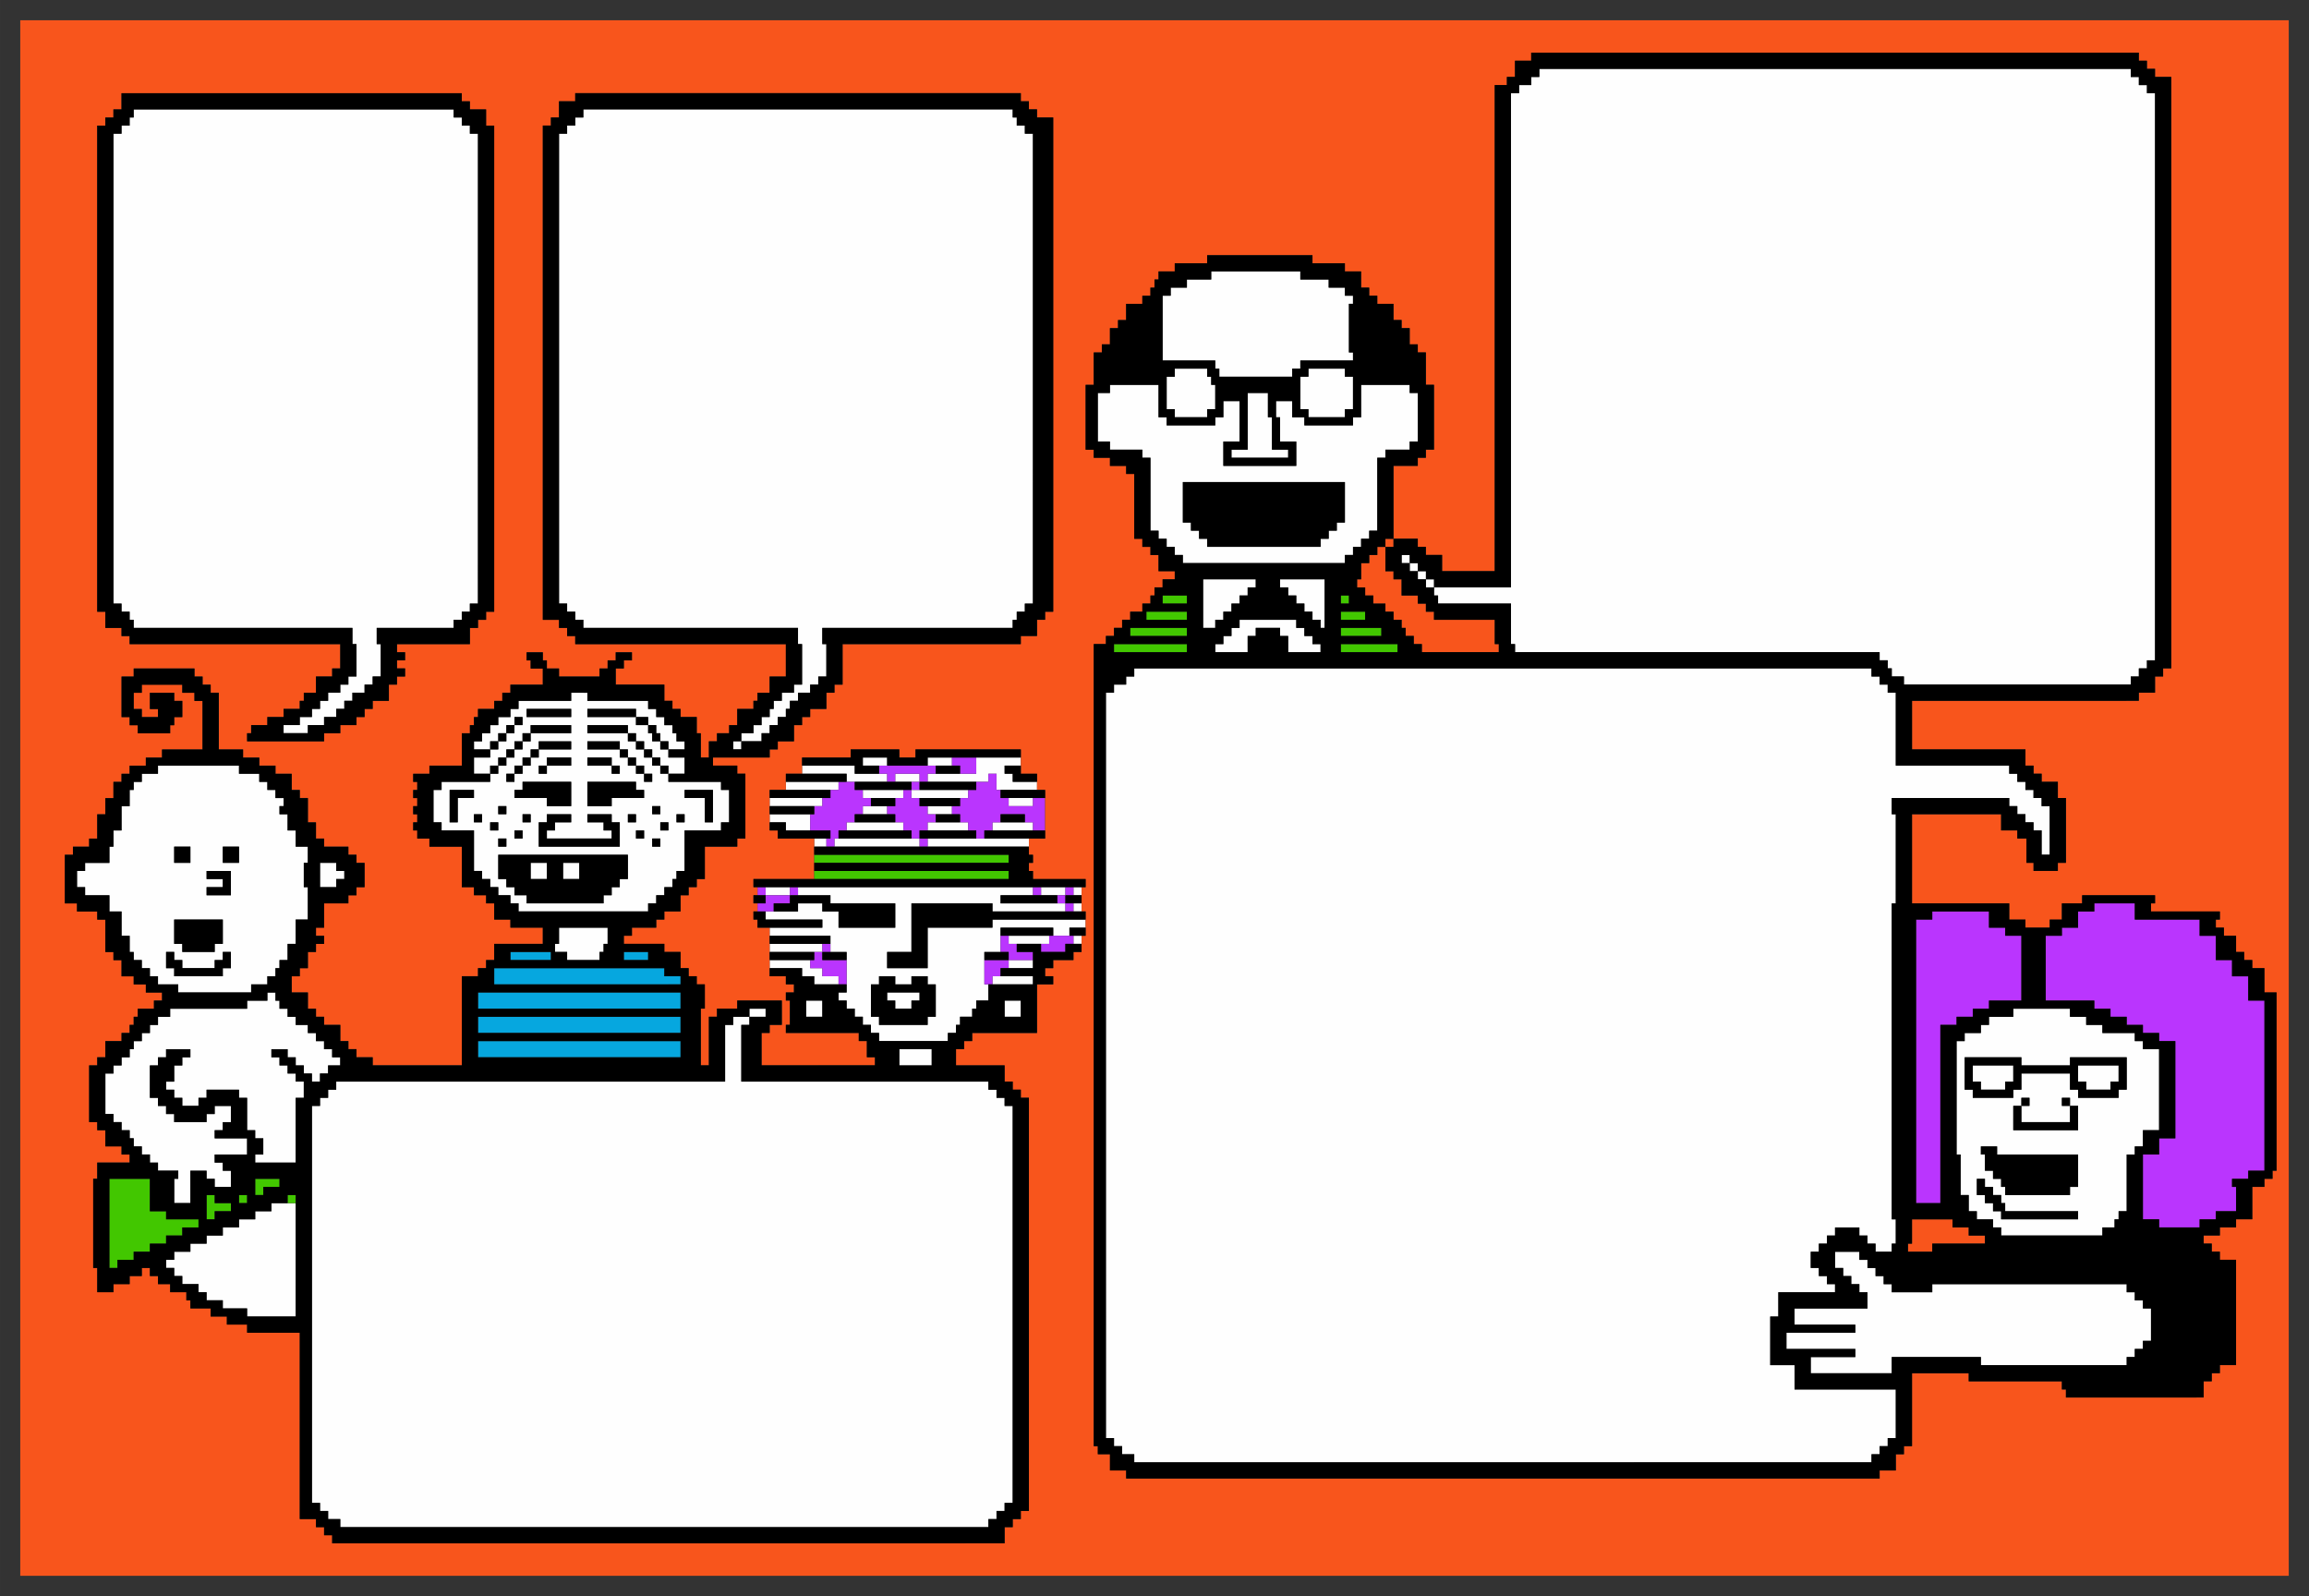
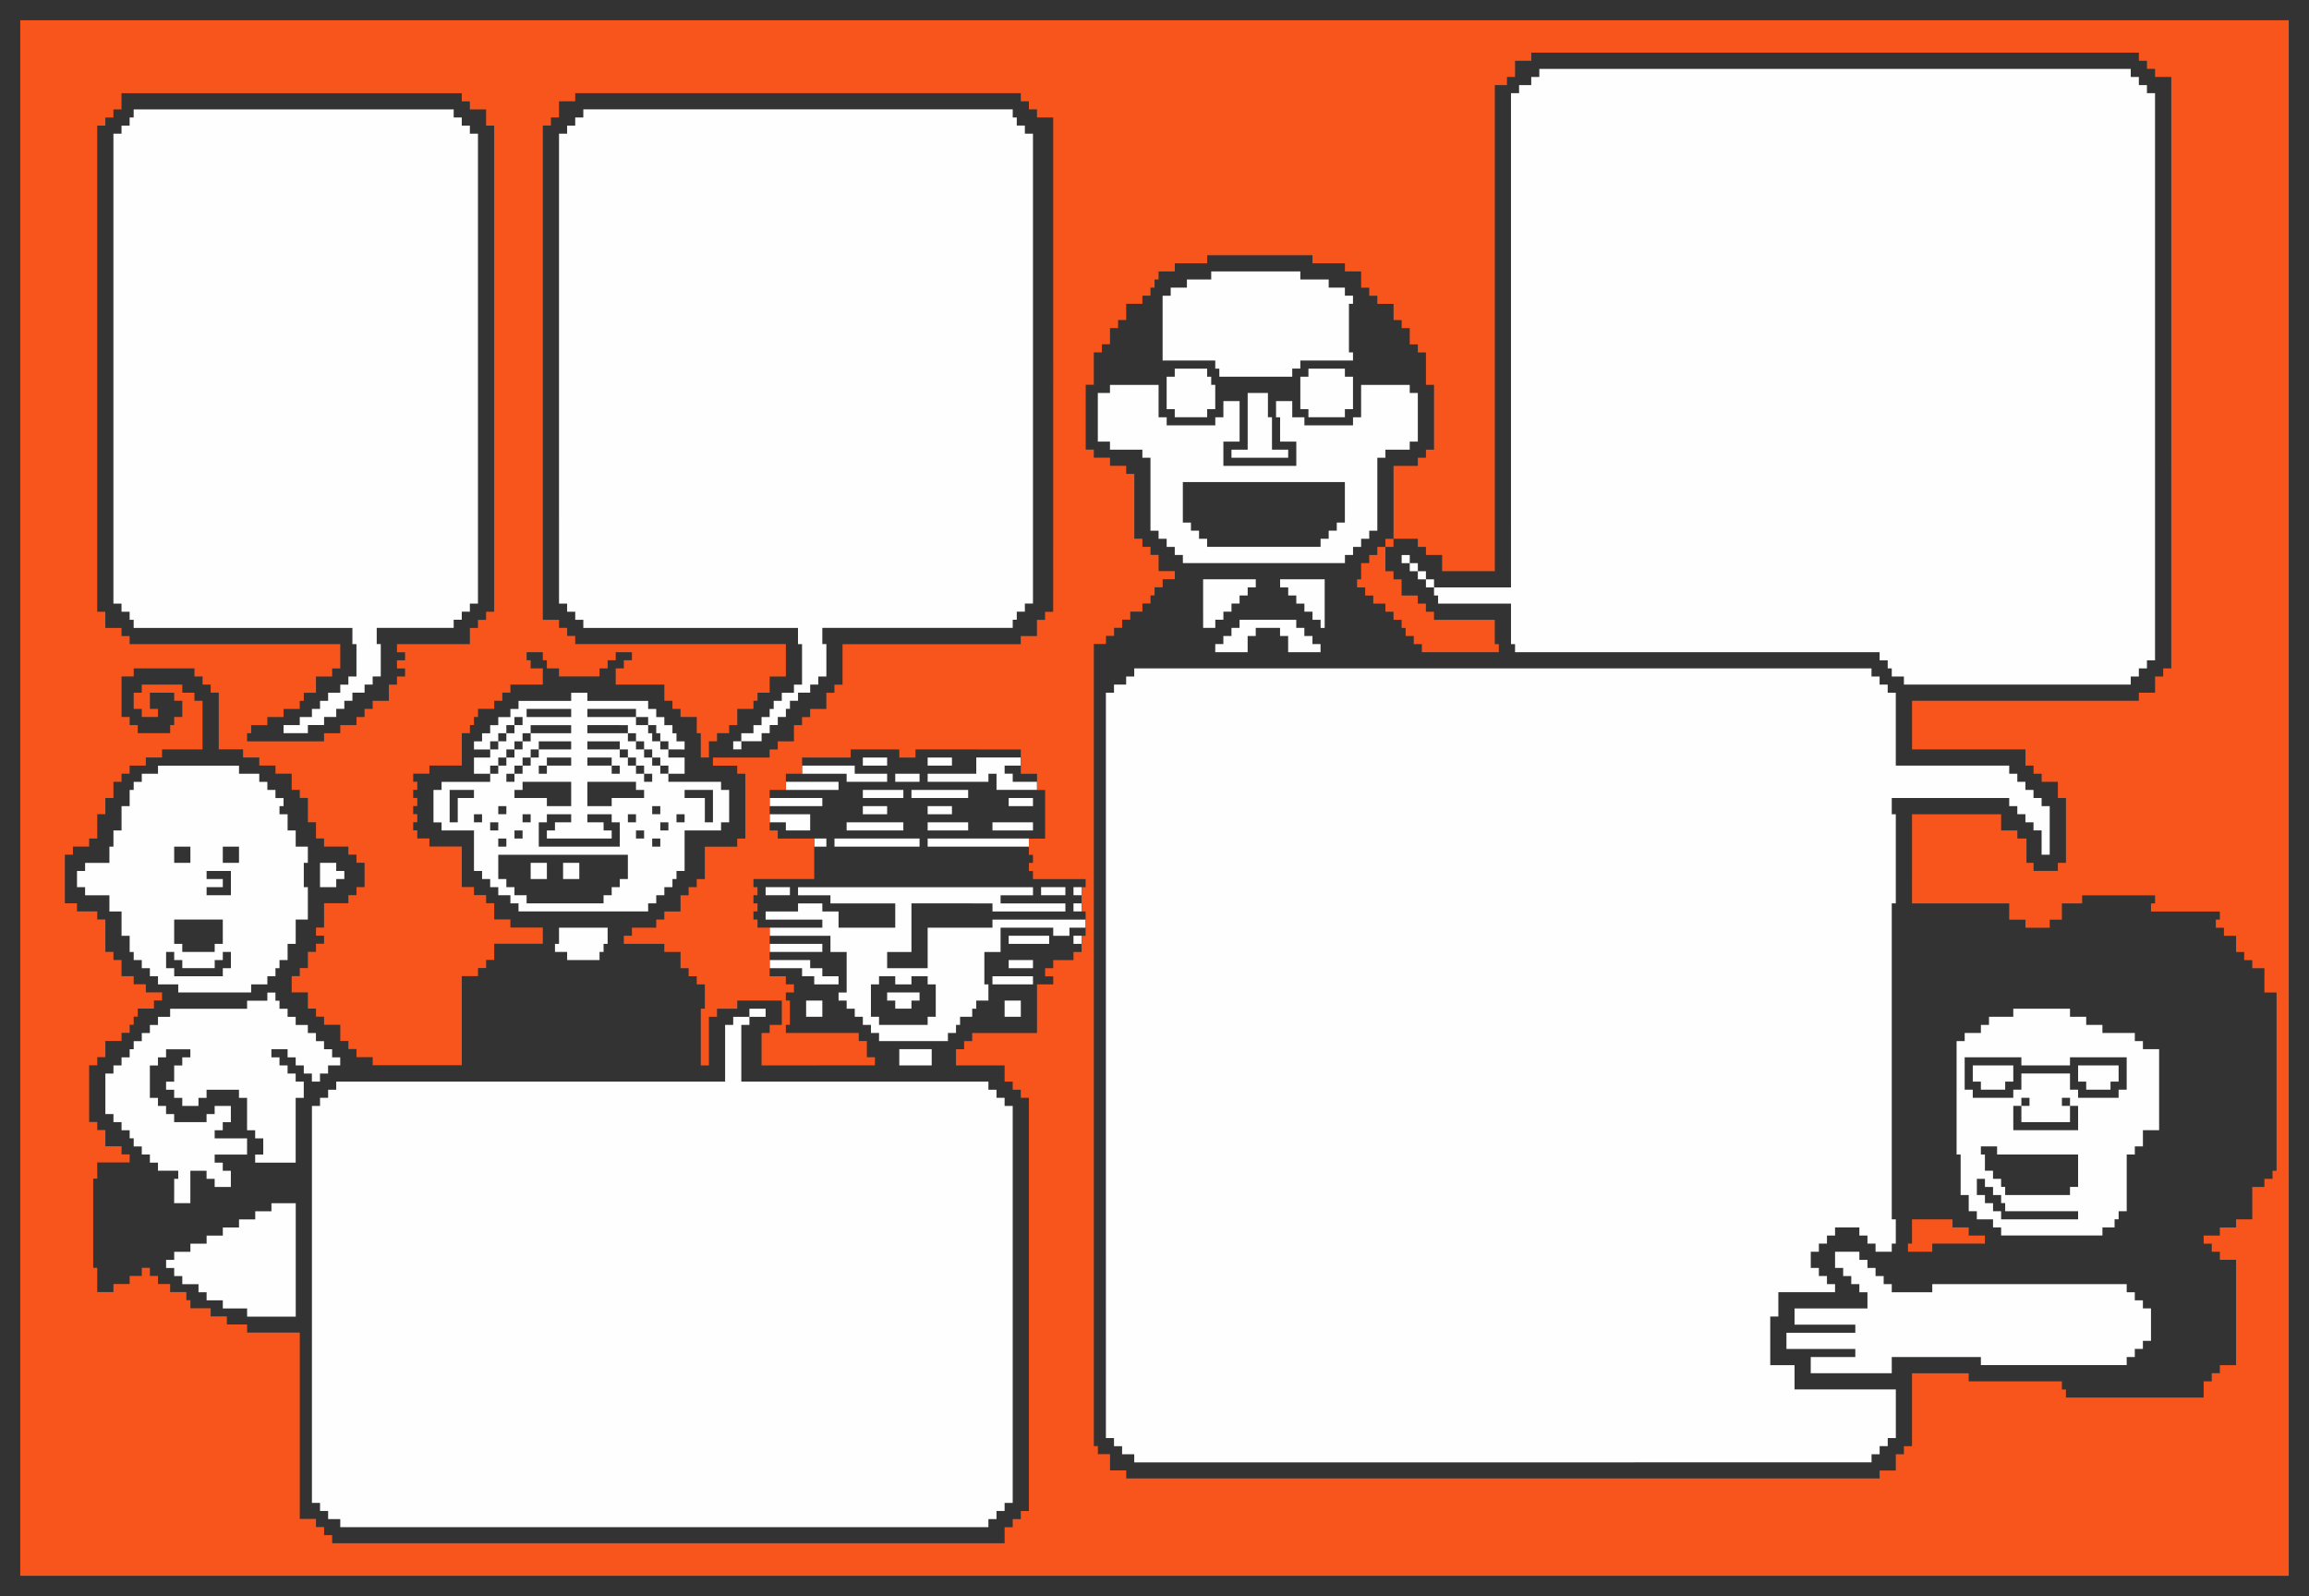
<svg xmlns="http://www.w3.org/2000/svg" id="svg8" version="1.1" viewBox="0 0 150.812 104.246" height="394" width="570">
  <rect x="0" y="0" width="150.812" height="104.246" fill="#333333" stroke="none" />
  <title id="title846">Beagle Screens - Yackers</title>
  <defs id="defs2" />
  <g transform="translate(-28.932,-96.377)" id="layer1">
    <g style="stroke-width:4" transform="matrix(0.25,0,0,0.25,68.358,90.231)" id="g826">
      <path id="path838" d="m -68.805,422.516 v -1.058 h -1.587 -1.587 v -1.058 -1.058 h -1.058 -1.058 v -1.058 -1.058 h -1.058 -1.058 v -51.858 -51.858 h 1.058 1.058 v -1.058 -1.058 h 1.058 1.058 v -1.058 -1.058 h 1.058 1.058 v -1.058 -1.058 h 50.8 50.8 v -7.408 -7.408 h 1.058 1.058 v -1.058 -1.058 h 2.117 2.117 v -1.058 -1.058 h 2.117 2.117 v 1.058 1.058 h -2.117 -2.117 v 1.058 1.058 h -1.058 -1.058 v 7.408 7.408 h 32.279 32.279 v 1.058 1.058 h 1.058 1.058 v 1.058 1.058 h 1.058 1.058 v 1.058 1.058 h 1.058 1.058 v 51.858 51.858 h -1.058 -1.058 v 1.058 1.058 h -1.058 -1.058 v 1.058 1.058 h -1.058 -1.058 v 1.058 1.058 H 15.862 -68.805 Z M 138.629,405.583 v -1.058 h -1.587 -1.587 v -1.058 -1.058 h -1.058 -1.058 v -1.058 -1.058 h -1.058 -1.058 V 302.924 205.558 h 1.058 1.058 v -1.058 -1.058 h 1.587 1.587 v -1.058 -1.058 h 1.058 1.058 v -1.058 -1.058 h 96.308 96.308 v 1.058 1.058 h 1.058 1.058 v 1.058 1.058 h 1.058 1.058 v 1.058 1.058 h 1.058 1.058 v 9.525 9.525 h 14.817 14.817 v 1.058 1.058 h 1.058 1.058 v 1.058 1.058 h 1.058 1.058 v 1.058 1.058 h 1.058 1.058 v 1.058 1.058 h 1.058 1.058 v 1.058 1.058 h 1.058 1.058 v 6.35 6.35 h -1.058 -1.058 v -3.175 -3.175 h -1.058 -1.058 v -1.058 -1.058 h -1.058 -1.058 v -1.058 -1.058 h -1.058 -1.058 v -1.058 -1.058 h -1.058 -1.058 v -1.058 -1.058 H 351.883 336.537 v 2.117 2.117 h 0.529 0.529 v 11.642 11.642 h -0.529 -0.529 v 41.275 41.275 h 0.529 0.529 v 3.175 3.175 h -0.529 -0.529 v 1.058 1.058 h -2.117 -2.117 v -1.058 -1.058 h -1.058 -1.058 v -1.058 -1.058 h -1.058 -1.058 v -1.058 -1.058 h -3.175 -3.175 v 1.058 1.058 h -1.058 -1.058 v 1.058 1.058 h -1.058 -1.058 v 1.058 1.058 h -1.058 -1.058 v 2.117 2.117 h 1.058 1.058 v 1.058 1.058 h 1.058 1.058 v 1.058 1.058 h 1.058 1.058 v 1.058 1.058 h -7.408 -7.408 v 3.175 3.175 h -1.058 -1.058 v 6.35 6.35 h 3.175 3.175 v 3.175 3.175 h 13.229 13.229 v 6.35 6.35 h -1.058 -1.058 v 1.058 1.058 h -1.058 -1.058 v 1.058 1.058 h -1.058 -1.058 v 1.058 1.058 H 234.937 138.629 Z m 176.742,-24.342 v -2.117 h 5.821 5.821 v -1.058 -1.058 h -8.996 -8.996 v -2.117 -2.117 h 8.996 8.996 v -1.058 -1.058 h -7.938 -7.938 v -2.117 -2.117 h 9.525 9.525 v -2.117 -2.117 h -1.058 -1.058 v -1.058 -1.058 h -1.058 -1.058 v -1.058 -1.058 h -1.058 -1.058 v -1.058 -1.058 h -1.058 -1.058 v -2.117 -2.117 h 3.175 3.175 v 1.058 1.058 h 1.058 1.058 v 1.058 1.058 h 1.058 1.058 v 1.058 1.058 h 1.058 1.058 v 1.058 1.058 h 1.058 1.058 v 1.058 1.058 h 5.292 5.292 v -1.058 -1.058 h 25.4 25.4 v 1.058 1.058 h 1.058 1.058 v 1.058 1.058 h 1.058 1.058 v 1.058 1.058 h 1.058 1.058 v 4.233 4.233 h -1.058 -1.058 v 1.058 1.058 h -1.058 -1.058 v 1.058 1.058 h -1.058 -1.058 v 1.058 1.058 h -19.05 -19.05 v -1.058 -1.058 H 348.179 336.537 v 2.117 2.117 H 325.954 315.37 Z M -93.146,367.483 v -1.058 h -3.175 -3.175 v -1.058 -1.058 h -2.117 -2.117 v -1.058 -1.058 h -1.058 -1.058 v -1.058 -1.058 h -2.117 -2.117 v -1.058 -1.058 h -1.058 -1.058 v -1.058 -1.058 h -1.058 -1.058 v -1.058 -1.058 h 1.058 1.058 v -1.058 -1.058 h 2.117 2.117 v -1.058 -1.058 h 2.117 2.117 v -1.058 -1.058 h 2.117 2.117 v -1.058 -1.058 h 2.117 2.117 v -1.058 -1.058 h 2.117 2.117 v -1.058 -1.058 h 2.117 2.117 v -1.058 -1.058 h 3.175 3.175 v 14.817 14.817 h -6.35 -6.35 z M 365.112,346.316 v -1.058 h -1.058 -1.058 v -1.058 -1.058 h -2.117 -2.117 v -1.058 -1.058 h -1.058 -1.058 v -2.117 -2.117 h -1.058 -1.058 v -5.292 -5.292 h -0.529 -0.529 v -14.817 -14.817 h 1.058 1.058 v -1.058 -1.058 h 2.117 2.117 v -1.058 -1.058 h 1.058 1.058 v -1.058 -1.058 h 3.175 3.175 v -1.058 -1.058 h 7.408 7.408 v 1.058 1.058 h 2.117 2.117 v 1.058 1.058 h 2.117 2.117 v 1.058 1.058 h 4.233 4.233 v 1.058 1.058 h 1.058 1.058 v 1.058 1.058 h 2.117 2.117 v 10.583 10.583 h -2.117 -2.117 v 2.117 2.117 h -1.058 -1.058 v 1.058 1.058 h -1.058 -1.058 v 7.408 7.408 h -1.058 -1.058 v 1.058 1.058 h -0.529 -0.529 v 1.058 1.058 h -1.587 -1.587 v 1.058 1.058 H 378.341 365.112 Z m 20.108,-4.233 v -1.058 h -9.525 -9.525 v -1.058 -1.058 h -0.529 -0.529 v -1.058 -1.058 h -1.058 -1.058 v -1.058 -1.058 h -1.058 -1.058 v -1.058 -1.058 h -1.058 -1.058 v 2.117 2.117 h 1.058 1.058 v 1.058 1.058 h 1.058 1.058 v 1.058 1.058 h 1.058 1.058 v 1.058 1.058 h 10.054 10.054 z m -2.117,-6.35 v -1.058 h 1.058 1.058 v -4.233 -4.233 H 374.637 364.054 v -1.058 -1.058 h -2.117 -2.117 v 1.058 1.058 h 0.529 0.529 v 2.117 2.117 h 1.058 1.058 v 1.058 1.058 h 1.058 1.058 v 1.058 1.058 h 0.529 0.529 v 1.058 1.058 h 8.467 8.467 z m 2.117,-19.05 v -3.175 h -1.058 -1.058 v -1.058 -1.058 h -1.058 -1.058 v 1.058 1.058 h 1.058 1.058 v 2.117 2.117 h -6.35 -6.35 v -2.117 -2.117 h 1.058 1.058 v -1.058 -1.058 h -1.058 -1.058 v 1.058 1.058 h -1.058 -1.058 v 3.175 3.175 h 8.467 8.467 z m -16.933,-6.35 v -1.058 h 1.058 1.058 v -2.117 -2.117 h 6.35 6.35 v 2.117 2.117 h 1.058 1.058 v 1.058 1.058 h 5.292 5.292 v -1.058 -1.058 h 1.058 1.058 v -4.233 -4.233 h -7.408 -7.408 v 1.058 1.058 h -6.35 -6.35 v -1.058 -1.058 h -7.408 -7.408 v 4.233 4.233 h 1.058 1.058 v 1.058 1.058 h 5.292 5.292 z m -8.467,-2.117 v -1.058 h -1.058 -1.058 v -2.117 -2.117 h 5.292 5.292 v 2.117 2.117 h -1.058 -1.058 v 1.058 1.058 h -3.175 -3.175 z m 27.517,0 v -1.058 h -1.058 -1.058 v -2.117 -2.117 h 5.292 5.292 v 2.117 2.117 h -1.058 -1.058 v 1.058 1.058 h -3.175 -3.175 z m -499.533,27.517 v -3.175 h 0.529 0.529 v -1.058 -1.058 h -2.646 -2.646 v -1.058 -1.058 h -1.058 -1.058 v -1.058 -1.058 h -1.058 -1.058 v -1.058 -1.058 h -1.058 -1.058 v -1.058 -1.058 h -0.529 -0.529 v -1.058 -1.058 h -1.058 -1.058 v -1.058 -1.058 h -1.058 -1.058 v -1.058 -1.058 h -1.058 -1.058 v -5.292 -5.292 h 1.058 1.058 v -1.058 -1.058 h 1.058 1.058 v -1.058 -1.058 h 1.058 1.058 v -1.058 -1.058 h 0.529 0.529 v -1.058 -1.058 h 1.058 1.058 v -1.058 -1.058 h 1.058 1.058 v -1.058 -1.058 h 1.058 1.058 v -1.058 -1.058 h 1.587 1.587 v -1.058 -1.058 h 10.054 10.054 v -1.058 -1.058 h 2.646 2.646 v -1.058 -1.058 h 1.058 1.058 v 1.058 1.058 h 0.529 0.529 v 1.058 1.058 h 1.058 1.058 v 1.058 1.058 h 1.058 1.058 v 1.058 1.058 h 1.587 1.587 v 1.058 1.058 h 1.058 1.058 v 1.058 1.058 h 1.058 1.058 v 1.058 1.058 h 1.058 1.058 v 1.058 1.058 h 1.058 1.058 v 1.058 1.058 h -1.587 -1.587 v 1.058 1.058 h -1.058 -1.058 v 1.058 1.058 h -1.058 -1.058 v -1.058 -1.058 h -1.058 -1.058 v -1.058 -1.058 h -1.058 -1.058 v -1.058 -1.058 h -1.058 -1.058 v -1.058 -1.058 h -2.117 -2.117 v 1.058 1.058 h 1.058 1.058 v 1.058 1.058 h 1.058 1.058 v 1.058 1.058 h 1.058 1.058 v 1.058 1.058 h 1.058 1.058 v 2.117 2.117 h -1.058 -1.058 v 8.467 8.467 h -5.292 -5.292 v -1.058 -1.058 h 1.058 1.058 v -2.117 -2.117 h -1.058 -1.058 v -1.058 -1.058 h -1.058 -1.058 v -4.233 -4.233 h -1.058 -1.058 v -1.058 -1.058 h -4.233 -4.233 v 1.058 1.058 h -1.058 -1.058 v 1.058 1.058 h -2.117 -2.117 v -1.058 -1.058 h -1.058 -1.058 v -1.058 -1.058 h -1.058 -1.058 v -1.058 -1.058 h 1.058 1.058 v -2.117 -2.117 h 1.058 1.058 v -1.058 -1.058 h 1.058 1.058 v -1.058 -1.058 h -3.175 -3.175 v 1.058 1.058 h -1.058 -1.058 v 1.058 1.058 h -1.058 -1.058 v 4.233 4.233 h 1.058 1.058 v 1.058 1.058 h 1.058 1.058 v 1.058 1.058 h 1.058 1.058 v 1.058 1.058 h 4.233 4.233 v -1.058 -1.058 h 1.058 1.058 v -1.058 -1.058 h 2.117 2.117 v 2.117 2.117 h -1.058 -1.058 v 1.058 1.058 h -1.058 -1.058 v 1.058 1.058 h 4.233 4.233 v 2.117 2.117 h -4.233 -4.233 v 1.058 1.058 h 1.058 1.058 v 1.058 1.058 h 1.058 1.058 v 2.117 2.117 h -2.117 -2.117 v -1.058 -1.058 h -1.058 -1.058 v -1.058 -1.058 h -2.117 -2.117 v 4.233 4.233 h -2.117 -2.117 z m 189.442,-34.925 v -2.117 h 4.233 4.233 v 2.117 2.117 h -4.233 -4.233 z m -5.292,-5.292 v -1.058 h -1.058 -1.058 v -1.058 -1.058 h -1.058 -1.058 v -1.058 -1.058 h -1.058 -1.058 v -1.058 -1.058 h -1.058 -1.058 v -1.058 -1.058 h -1.058 -1.058 v -1.058 -1.058 h 1.058 1.058 v -5.292 -5.292 h -2.117 -2.117 v -2.117 -2.117 h -7.938 -7.938 v -1.058 -1.058 h 6.879 6.879 v -1.058 -1.058 h -7.408 -7.408 v -1.058 -1.058 h 4.233 4.233 v -1.058 -1.058 h 3.175 3.175 v 1.058 1.058 h 2.117 2.117 v 2.117 2.117 h 7.408 7.408 v -3.175 -3.175 h -8.467 -8.467 v -1.058 -1.058 h -4.233 -4.233 v -1.058 -1.058 h 30.692 30.692 v 1.058 1.058 h -4.233 -4.233 v 1.058 1.058 h 8.467 8.467 v 1.058 1.058 h -9.525 -9.525 v -1.058 -1.058 H 91.004 80.42 v 6.35 6.35 h -3.175 -3.175 v 2.117 2.117 h 5.292 5.292 v -5.292 -5.292 h 8.467 8.467 v -1.058 -1.058 h 12.171 12.171 v 1.058 1.058 h -2.117 -2.117 v 1.058 1.058 h -2.117 -2.117 v -1.058 -1.058 h -6.879 -6.879 v 3.175 3.175 h -2.117 -2.117 v 4.233 4.233 h 0.529 0.529 v 2.117 2.117 h -1.588 -1.587 v 1.058 1.058 H 96.824 96.295 v 1.058 1.058 h -1.587 -1.587 v 1.058 1.058 H 92.591 92.062 v 1.058 1.058 h -1.058 -1.058 v 1.058 1.058 h -8.996 -8.996 z m 12.7,-4.233 v -1.058 h 1.058 1.058 v -4.233 -4.233 h -1.058 -1.058 v -1.058 -1.058 h -2.117 -2.117 v 1.058 1.058 h -2.117 -2.117 v -1.058 -1.058 h -2.117 -2.117 v 1.058 1.058 h -1.058 -1.058 v 4.233 4.233 h 1.058 1.058 v 1.058 1.058 h 6.35 6.35 z m -8.467,-4.233 v -1.058 h -1.058 -1.058 v -1.058 -1.058 h 4.233 4.233 v 1.058 1.058 h -1.058 -1.058 v 1.058 1.058 h -2.117 -2.117 z m -23.283,1.058 v -2.117 h 2.117 2.117 v 2.117 2.117 h -2.117 -2.117 z m 51.858,0 v -2.117 h 2.117 2.117 v 2.117 2.117 h -2.117 -2.117 z m -215.9,-5.292 v -1.058 h -2.646 -2.646 v -1.058 -1.058 h -1.058 -1.058 v -1.058 -1.058 h -1.058 -1.058 v -1.058 -1.058 h -1.058 -1.058 v -1.058 -1.058 h -0.529 -0.529 v -2.117 -2.117 h -1.058 -1.058 v -3.175 -3.175 h -1.587 -1.587 v -2.117 -2.117 h -3.175 -3.175 v -1.058 -1.058 h -1.058 -1.058 v -2.117 -2.117 h 1.058 1.058 v -1.058 -1.058 h 3.175 3.175 v -2.117 -2.117 h 0.529 0.529 v -2.117 -2.117 h 1.058 1.058 v -3.175 -3.175 h 1.058 1.058 v -2.117 -2.117 h 0.529 0.529 v -1.058 -1.058 h 1.058 1.058 v -1.058 -1.058 h 2.117 2.117 v -1.058 -1.058 h 10.583 10.583 v 1.058 1.058 h 2.646 2.646 v 1.058 1.058 h 1.058 1.058 v 1.058 1.058 h 1.058 1.058 v 1.058 1.058 h 1.058 1.058 v 1.058 1.058 h -0.529 -0.529 v 1.058 1.058 h 1.058 1.058 v 2.117 2.117 h 1.058 1.058 v 2.117 2.117 h 1.587 1.587 v 2.117 2.117 h -0.529 -0.529 v 3.175 3.175 h 0.529 0.529 v 4.233 4.233 h -1.587 -1.587 v 3.175 3.175 h -1.058 -1.058 v 2.117 2.117 h -1.058 -1.058 v 1.058 1.058 h -0.529 -0.529 v 1.058 1.058 h -1.058 -1.058 v 1.058 1.058 h -2.117 -2.117 v 1.058 1.058 h -9.525 -9.525 z m 11.642,-4.233 v -1.058 h 1.058 1.058 v -2.117 -2.117 h -1.058 -1.058 v 1.058 1.058 h -1.058 -1.058 v 1.058 1.058 h -4.233 -4.233 v -1.058 -1.058 h -1.058 -1.058 v -1.058 -1.058 h -1.058 -1.058 v 2.117 2.117 h 1.058 1.058 v 1.058 1.058 h 6.35 6.35 z m -2.117,-6.35 v -1.058 h 1.058 1.058 v -3.175 -3.175 h -6.35 -6.35 v 3.175 3.175 h 1.058 1.058 v 1.058 1.058 h 4.233 4.233 z m 4.233,-16.933 v -3.175 h -3.175 -3.175 v 1.058 1.058 h 2.117 2.117 v 1.058 1.058 h -2.117 -2.117 v 1.058 1.058 h 3.175 3.175 z m -10.583,-7.408 v -2.117 h -2.117 -2.117 v 2.117 2.117 h 2.117 2.117 z m 12.7,0 v -2.117 h -2.117 -2.117 v 2.117 2.117 h 2.117 2.117 z m 150.283,32.808 v -1.058 h -1.588 -1.587 v -1.058 -1.058 h -4.233 -4.233 v -1.058 -1.058 h 5.292 5.292 v 1.058 1.058 h 1.587 1.587 v 1.058 1.058 h 2.117 2.117 v 1.058 1.058 h -3.175 -3.175 z m 46.567,0 v -1.058 h 5.292 5.292 v 1.058 1.058 h -5.292 -5.292 z m 4.233,-4.233 v -1.058 h 3.175 3.175 v 1.058 1.058 h -3.175 -3.175 z M -9.538,274.349 v -1.058 h -1.587 -1.587 v -1.058 -1.058 h 0.529 0.529 v -2.117 -2.117 h 6.35 6.35 v 2.117 2.117 H 0.516 -0.013 v 1.058 1.058 H -0.542 -1.071 v 1.058 1.058 H -5.305 -9.538 Z M 43.379,272.233 v -1.058 h 6.879 6.879 v 1.058 1.058 h -6.879 -6.879 z m 62.442,-2.117 v -1.058 h 5.292 5.292 v 1.058 1.058 h -5.292 -5.292 z m 16.933,0 v -1.058 h 1.058 1.058 v 1.058 1.058 h -1.058 -1.058 z m -144.992,-8.467 v -1.058 h -1.058 -1.058 v -1.058 -1.058 h -1.587 -1.587 v -1.058 -1.058 h -1.058 -1.058 v -1.058 -1.058 h -1.058 -1.058 v -1.058 -1.058 h -1.058 -1.058 v -5.292 -5.292 h -4.233 -4.233 v -1.058 -1.058 h -1.058 -1.058 v -4.233 -4.233 h 1.058 1.058 v -1.058 -1.058 h 6.35 6.35 v -1.058 -1.058 h -2.117 -2.117 v -2.117 -2.117 h 2.117 2.117 v -1.058 -1.058 h -2.117 -2.117 v -1.058 -1.058 h 1.058 1.058 v -1.058 -1.058 h 1.058 1.058 v -1.058 -1.058 h 1.058 1.058 v -1.058 -1.058 h 1.587 1.587 v -1.058 -1.058 h 1.058 1.058 v -1.058 -1.058 h 6.879 6.879 v -1.058 -1.058 h 2.117 2.117 v 1.058 1.058 h 7.938 7.938 v 1.058 1.058 h 1.058 1.058 v 1.058 1.058 h 1.058 1.058 v 1.058 1.058 h 1.058 1.058 v 1.058 1.058 h 0.529 0.529 v 1.058 1.058 h 1.058 1.058 v 1.058 1.058 H 19.037 16.92 v 1.058 1.058 h 2.117 2.117 v 2.117 2.117 H 19.037 16.92 v 1.058 1.058 h 6.879 6.879 v 1.058 1.058 h 1.058 1.058 v 4.233 4.233 h -1.058 -1.058 v 1.058 1.058 h -4.763 -4.763 v 5.292 5.292 H 20.095 19.037 v 1.058 1.058 H 18.508 17.979 v 1.058 1.058 H 16.92 15.862 v 1.058 1.058 H 14.804 13.745 v 1.058 1.058 h -1.058 -1.058 v 1.058 1.058 H -5.305 -22.238 Z m 22.225,-2.117 v -1.058 h 1.058 1.058 v -1.058 -1.058 h 1.058 1.058 v -1.058 -1.058 h 1.058 1.058 v -3.175 -3.175 H -10.596 -27.53 v 3.175 3.175 h 1.058 1.058 v 1.058 1.058 h 1.058 1.058 v 1.058 1.058 h 1.587 1.587 v 1.058 1.058 h 10.054 10.054 z m -19.05,-7.408 v -2.117 h 2.117 2.117 v 2.117 2.117 h -2.117 -2.117 z m 8.467,0 v -2.117 h 2.117 2.117 v 2.117 2.117 h -2.117 -2.117 z m -14.817,-7.408 v -1.058 h -1.058 -1.058 v 1.058 1.058 h 1.058 1.058 z m 29.633,-2.117 v -3.175 H 3.162 2.104 v -1.058 -1.058 h -3.175 -3.175 v 1.058 1.058 h 2.117 2.117 v 1.058 1.058 h 1.058 1.058 v 1.058 1.058 h -8.467 -8.467 v -1.058 -1.058 h 1.058 1.058 v -1.058 -1.058 h 2.117 2.117 v -1.058 -1.058 h -3.175 -3.175 v 1.058 1.058 h -1.058 -1.058 v 3.175 3.175 H -6.363 4.22 Z m 10.583,2.117 V 243.658 H 13.745 12.687 v 1.058 1.058 h 1.058 1.058 z m -35.983,-2.117 v -1.058 h -1.058 -1.058 v 1.058 1.058 h 1.058 1.058 z m 31.75,0 v -1.058 H 9.512 8.454 v 1.058 1.058 H 9.512 10.57 Z m -38.1,-2.117 v -1.058 h -1.058 -1.058 v 1.058 1.058 h 1.058 1.058 z m 44.45,0 v -1.058 h -1.058 -1.058 v 1.058 1.058 h 1.058 1.058 z m -55.033,-4.233 v -3.175 h 2.117 2.117 v -1.058 -1.058 h -3.175 -3.175 v 4.233 4.233 h 1.058 1.058 z m 6.35,2.117 v -1.058 h -1.058 -1.058 v 1.058 1.058 h 1.058 1.058 z m 12.7,0 v -1.058 h -1.058 -1.058 v 1.058 1.058 h 1.058 1.058 z m 27.517,0 V 237.308 H 7.395 6.337 v 1.058 1.058 H 7.395 8.454 Z m 12.7,0 V 237.308 H 20.095 19.037 v 1.058 1.058 h 1.058 1.058 z m 7.408,-3.175 V 230.958 H 24.858 21.154 v 1.058 1.058 h 2.646 2.646 v 3.175 3.175 h 1.058 1.058 z m -53.975,1.058 v -1.058 h -1.058 -1.058 v 1.058 1.058 h 1.058 1.058 z m 40.217,0 v -1.058 H 13.745 12.687 v 1.058 1.058 h 1.058 1.058 z m -23.283,-4.233 v -3.175 h -6.35 -6.35 v 1.058 1.058 h -1.058 -1.058 v 1.058 1.058 h 4.233 4.233 v 1.058 1.058 h 3.175 3.175 z m 10.583,2.117 v -1.058 H 6.337 10.57 v -1.058 -1.058 H 9.512 8.454 v -1.058 -1.058 H 2.104 -4.246 v 3.175 3.175 h 3.175 3.175 z m -25.4,-6.35 v -1.058 h 1.058 1.058 v -1.058 -1.058 h 1.058 1.058 v -1.058 -1.058 h 1.058 1.058 v -1.058 -1.058 h 4.233 4.233 v -1.058 -1.058 h -4.233 -4.233 v 1.058 1.058 h -1.058 -1.058 v 1.058 1.058 h -1.058 -1.058 v 1.058 1.058 h -1.058 -1.058 v 1.058 1.058 h -1.058 -1.058 v 1.058 1.058 h 1.058 1.058 z m 35.983,0 v -1.058 H 11.629 10.57 v -1.058 -1.058 H 9.512 8.454 v -1.058 -1.058 H 7.395 6.337 v -1.058 -1.058 H 5.279 4.22 v -1.058 -1.058 H -0.013 -4.246 v 1.058 1.058 h 4.233 4.233 v 1.058 1.058 h 1.058 1.058 v 1.058 1.058 H 7.395 8.454 v 1.058 1.058 H 9.512 10.57 v 1.058 1.058 h 1.058 1.058 z m -40.217,-2.117 v -1.058 h 1.058 1.058 v -1.058 -1.058 h 1.058 1.058 v -1.058 -1.058 h 1.058 1.058 v -1.058 -1.058 h 1.058 1.058 v -1.058 -1.058 h 5.292 5.292 v -1.058 -1.058 h -5.292 -5.292 v 1.058 1.058 h -1.058 -1.058 v 1.058 1.058 h -1.058 -1.058 v 1.058 1.058 h -1.058 -1.058 v 1.058 1.058 h -1.058 -1.058 v 1.058 1.058 h -1.058 -1.058 v 1.058 1.058 h 1.058 1.058 z m 12.7,0 v -1.058 h 3.175 3.175 v -1.058 -1.058 h -3.175 -3.175 v 1.058 1.058 h -1.058 -1.058 v 1.058 1.058 h 1.058 1.058 z m 19.05,0 V 224.608 H 3.162 2.104 v -1.058 -1.058 h -3.175 -3.175 v 1.058 1.058 h 3.175 3.175 v 1.058 1.058 h 1.058 1.058 z m 12.7,0 v -1.058 h -1.058 -1.058 v -1.058 -1.058 H 13.745 12.687 v -1.058 -1.058 H 11.629 10.57 v -1.058 -1.058 H 9.512 8.454 v -1.058 -1.058 H 7.395 6.337 v -1.058 -1.058 H 1.045 -4.246 v 1.058 1.058 h 5.292 5.292 v 1.058 1.058 H 7.395 8.454 v 1.058 1.058 H 9.512 10.57 v 1.058 1.058 h 1.058 1.058 v 1.058 1.058 h 1.058 1.058 v 1.058 1.058 h 1.058 1.058 z m -44.45,-6.35 v -1.058 h 1.058 1.058 v -1.058 -1.058 h 1.058 1.058 v -1.058 -1.058 h 1.058 1.058 v -1.058 -1.058 h -1.058 -1.058 v 1.058 1.058 h -1.058 -1.058 v 1.058 1.058 h -1.058 -1.058 v 1.058 1.058 h -1.058 -1.058 v 1.058 1.058 h 1.058 1.058 z m 44.45,0 v -1.058 h -1.058 -1.058 v -1.058 -1.058 H 14.274 13.745 v -1.058 -1.058 h -1.058 -1.058 v -1.058 -1.058 h -1.587 -1.587 v -1.058 -1.058 H 2.104 -4.246 v 1.058 1.058 H 2.104 8.454 v 1.058 1.058 h 1.587 1.587 v 1.058 1.058 h 0.529 0.529 v 1.058 1.058 h 1.058 1.058 v 1.058 1.058 h 1.058 1.058 z m -25.4,-8.467 v -1.058 h -5.821 -5.821 v 1.058 1.058 h 5.821 5.821 z m 131.233,50.8 v -1.058 h 1.058 1.058 v 1.058 1.058 h -1.058 -1.058 z m -80.433,-4.233 v -1.058 h 3.175 3.175 v 1.058 1.058 h -3.175 -3.175 z m 71.967,0 v -1.058 h 3.175 3.175 v 1.058 1.058 h -3.175 -3.175 z m 8.467,0 v -1.058 h 1.058 1.058 v 1.058 1.058 h -1.058 -1.058 z M -74.096,253.183 v -3.175 h 2.117 2.117 v 1.058 1.058 h 1.058 1.058 v 1.058 1.058 h -1.058 -1.058 v 1.058 1.058 h -2.117 -2.117 z m 129.117,-8.467 v -1.058 h 1.587 1.587 v 1.058 1.058 h -1.587 -1.587 z m 5.292,0 v -1.058 h 11.113 11.113 v 1.058 1.058 h -11.113 -11.113 z m 24.342,0 v -1.058 h 13.229 13.229 v 1.058 1.058 H 97.883 84.654 Z M 47.612,240.483 v -1.058 h -2.117 -2.117 v -1.058 -1.058 h 5.292 5.292 v 2.117 2.117 h -3.175 -3.175 z m 15.875,0 v -1.058 h 7.408 7.408 v 1.058 1.058 h -7.408 -7.408 z m 21.167,0 v -1.058 h 5.292 5.292 v 1.058 1.058 h -5.292 -5.292 z m 16.933,0 v -1.058 h 5.292 5.292 v 1.058 1.058 h -5.292 -5.292 z m -33.867,-4.233 v -1.058 h 3.175 3.175 v 1.058 1.058 h -3.175 -3.175 z m 16.933,0 v -1.058 h 3.175 3.175 v 1.058 1.058 h -3.175 -3.175 z M 43.379,234.133 v -1.058 h 6.879 6.879 v 1.058 1.058 h -6.879 -6.879 z m 62.442,0 v -1.058 h 3.175 3.175 v 1.058 1.058 h -3.175 -3.175 z m -38.1,-2.117 v -1.058 h 5.292 5.292 v 1.058 1.058 h -5.292 -5.292 z m 12.7,0 v -1.058 h 7.408 7.408 v 1.058 1.058 h -7.408 -7.408 z m -32.808,-2.117 v -1.058 h 6.879 6.879 v 1.058 1.058 h -6.879 -6.879 z m 55.033,-1.058 v -2.117 h -1.058 -1.058 v 1.058 1.058 h -7.938 -7.938 v -1.058 -1.058 h 6.35 6.35 v -2.117 -2.117 h 5.821 5.821 v 1.058 1.058 h -2.117 -2.117 v 1.058 1.058 h 1.058 1.058 v 1.058 1.058 h 3.175 3.175 v 1.058 1.058 h -5.292 -5.292 z M 63.487,227.783 v -1.058 h -5.821 -5.821 v -1.058 -1.058 h 6.879 6.879 v 1.058 1.058 h 4.233 4.233 v 1.058 1.058 h -5.292 -5.292 z m 12.7,0 v -1.058 h 3.175 3.175 v 1.058 1.058 h -3.175 -3.175 z m -8.467,-4.233 v -1.058 h 3.175 3.175 v 1.058 1.058 h -3.175 -3.175 z m 16.933,0 v -1.058 h 3.175 3.175 v 1.058 1.058 h -3.175 -3.175 z m -50.8,-4.233 v -1.058 h 1.058 1.058 v -1.058 -1.058 h 1.587 1.587 v -1.058 -1.058 h 1.058 1.058 v -1.058 -1.058 h 1.058 1.058 v -1.058 -1.058 h 0.529 0.529 v -1.058 -1.058 h 1.058 1.058 v -1.058 -1.058 h 1.587 1.587 v -1.058 -1.058 h 1.058 1.058 v -5.292 -5.292 h -0.529 -0.529 v -2.117 -2.117 H 22.741 -5.305 v -1.058 -1.058 h -1.058 -1.058 v -1.058 -1.058 H -8.48 -9.538 v -1.058 -1.058 h -1.058 -1.058 V 120.891 59.508 h 1.058 1.058 v -1.058 -1.058 h 1.058 1.058 v -1.058 -1.058 h 1.058 1.058 V 54.216 53.158 H 50.787 106.879 v 1.058 1.058 h 0.529 0.529 v 1.058 1.058 h 1.058 1.058 v 1.058 1.058 h 1.058 1.058 v 61.383 61.383 h -1.058 -1.058 v 1.058 1.058 h -1.058 -1.058 v 1.058 1.058 h -0.529 -0.529 v 1.058 1.058 H 82.008 57.137 v 2.117 2.117 h 0.529 0.529 v 4.233 4.233 h -1.058 -1.058 v 1.058 1.058 h -1.058 -1.058 v 1.058 1.058 h -1.587 -1.587 v 1.058 1.058 h -1.058 -1.058 v 1.058 1.058 h -0.529 -0.529 v 1.058 1.058 h -1.058 -1.058 v 1.058 1.058 h -1.058 -1.058 v 1.058 1.058 h -1.058 -1.058 v 1.058 1.058 h -2.646 -2.646 v 1.058 1.058 H 34.912 33.854 Z M -83.621,215.083 v -1.058 h 2.117 2.117 v -1.058 -1.058 h 1.587 1.587 v -1.058 -1.058 h 1.058 1.058 v -1.058 -1.058 h 1.058 1.058 v -1.058 -1.058 h 1.587 1.587 v -1.058 -1.058 h 1.058 1.058 v -1.058 -1.058 h 1.058 1.058 v -4.233 -4.233 h -0.529 -0.529 v -2.117 -2.117 h -28.575 -28.575 v -1.058 -1.058 h -0.529 -0.529 v -1.058 -1.058 h -1.058 -1.058 v -1.058 -1.058 h -1.058 -1.058 V 120.891 59.508 h 1.058 1.058 v -1.058 -1.058 h 1.058 1.058 v -1.058 -1.058 h 0.529 0.529 v -1.058 -1.058 h 41.804 41.804 v 1.058 1.058 h 1.058 1.058 v 1.058 1.058 h 1.058 1.058 v 1.058 1.058 h 1.058 1.058 v 61.383 61.383 h -1.058 -1.058 v 1.058 1.058 h -1.058 -1.058 v 1.058 1.058 h -1.058 -1.058 v 1.058 1.058 h -10.054 -10.054 v 2.117 2.117 h 0.529 0.529 v 4.233 4.233 h -1.058 -1.058 v 1.058 1.058 h -1.058 -1.058 v 1.058 1.058 h -1.587 -1.587 v 1.058 1.058 h -1.058 -1.058 v 1.058 1.058 h -1.058 -1.058 v 1.058 1.058 h -1.587 -1.587 v 1.058 1.058 h -2.117 -2.117 v 1.058 1.058 h -3.175 -3.175 z m 423.333,-12.7 v -1.058 h -1.587 -1.587 v -1.058 -1.058 h -0.529 -0.529 v -1.058 -1.058 h -1.058 -1.058 v -1.058 -1.058 h -47.625 -47.625 v -1.058 -1.058 h -0.529 -0.529 v -5.292 -5.292 h -9.525 -9.525 v -1.058 -1.058 h -0.529 -0.529 v -1.058 -1.058 h -1.058 -1.058 v -1.058 -1.058 h -1.058 -1.058 v -1.058 -1.058 h -1.058 -1.058 v -1.058 -1.058 h -1.058 -1.058 v -1.058 -1.058 h 1.058 1.058 v 1.058 1.058 h 1.058 1.058 v 1.058 1.058 h 1.058 1.058 v 1.058 1.058 h 1.058 1.058 v 1.058 1.058 h 10.054 10.054 V 113.483 48.924 h 1.058 1.058 v -1.058 -1.058 h 1.587 1.587 v -1.058 -1.058 h 1.058 1.058 v -1.058 -1.058 h 77.258 77.258 v 1.058 1.058 h 1.058 1.058 v 1.058 1.058 h 1.058 1.058 v 1.058 1.058 h 1.058 1.058 v 74.083 74.083 h -1.058 -1.058 v 1.058 1.058 h -1.058 -1.058 v 1.058 1.058 h -1.058 -1.058 v 1.058 1.058 H 369.345 339.712 Z m -179.917,-8.467 v -1.058 h 1.058 1.058 v -1.058 -1.058 h 1.058 1.058 v -1.058 -1.058 h 1.058 1.058 v -1.058 -1.058 h 7.408 7.408 v 1.058 1.058 h 1.058 1.058 v 1.058 1.058 h 1.058 1.058 v 1.058 1.058 h 1.058 1.058 v 1.058 1.058 h -4.233 -4.233 v -2.117 -2.117 h -1.058 -1.058 v -1.058 -1.058 h -3.175 -3.175 v 1.058 1.058 h -1.058 -1.058 v 2.117 2.117 h -4.233 -4.233 z m -3.175,-11.642 v -6.35 h 6.879 6.879 v 1.058 1.058 h -1.058 -1.058 v 1.058 1.058 h -1.058 -1.058 v 1.058 1.058 h -1.058 -1.058 v 1.058 1.058 h -1.058 -1.058 v 1.058 1.058 h -1.058 -1.058 v 1.058 1.058 h -1.587 -1.587 z m 30.692,5.292 v -1.058 h -1.058 -1.058 v -1.058 -1.058 h -1.058 -1.058 v -1.058 -1.058 h -1.058 -1.058 v -1.058 -1.058 h -1.058 -1.058 v -1.058 -1.058 h -1.058 -1.058 v -1.058 -1.058 h 5.821 5.821 v 6.35 6.35 h -0.529 -0.529 z M 151.329,170.633 v -1.058 h -1.058 -1.058 v -1.058 -1.058 h -1.058 -1.058 v -1.058 -1.058 h -1.058 -1.058 v -1.058 -1.058 h -1.058 -1.058 v -9.525 -9.525 h -1.058 -1.058 v -1.058 -1.058 h -4.233 -4.233 v -1.058 -1.058 h -1.587 -1.587 v -6.35 -6.35 h 1.587 1.587 v -1.058 -1.058 h 6.35 6.35 v 4.233 4.233 h 1.058 1.058 v 1.058 1.058 h 6.35 6.35 v -1.058 -1.058 h 1.058 1.058 v -2.117 -2.117 h 2.117 2.117 v 5.292 5.292 h -2.117 -2.117 v 3.175 3.175 h 9.525 9.525 v -3.175 -3.175 h -2.117 -2.117 v -3.175 -3.175 h -0.529 -0.529 v -2.117 -2.117 h 2.117 2.117 v 2.117 2.117 h 1.587 1.587 v 1.058 1.058 h 6.35 6.35 v -1.058 -1.058 h 1.058 1.058 v -4.233 -4.233 h 6.35 6.35 v 1.058 1.058 h 1.058 1.058 v 6.35 6.35 h -1.058 -1.058 v 1.058 1.058 h -3.175 -3.175 v 1.058 1.058 h -1.058 -1.058 v 9.525 9.525 h -1.058 -1.058 v 1.058 1.058 h -1.058 -1.058 v 1.058 1.058 h -1.058 -1.058 v 1.058 1.058 h -1.058 -1.058 v 1.058 1.058 h -21.167 -21.167 z m 35.983,-4.233 v -1.058 h 1.058 1.058 v -1.058 -1.058 h 1.058 1.058 v -1.058 -1.058 h 1.058 1.058 v -5.292 -5.292 h -21.167 -21.167 v 5.292 5.292 h 1.058 1.058 v 1.058 1.058 h 1.058 1.058 v 1.058 1.058 h 1.058 1.058 v 1.058 1.058 h 14.817 14.817 z m -23.283,-23.283 v -1.058 h 2.117 2.117 v -7.408 -7.408 h 2.646 2.646 v 3.175 3.175 h 0.529 0.529 v 4.233 4.233 h 2.117 2.117 v 1.058 1.058 h -7.408 -7.408 z M 149.212,132.533 v -1.058 h -1.058 -1.058 v -4.233 -4.233 h 1.058 1.058 v -1.058 -1.058 h 4.233 4.233 v 1.058 1.058 h 0.529 0.529 v 1.058 1.058 h 0.529 0.529 v 3.175 3.175 h -1.058 -1.058 v 1.058 1.058 h -4.233 -4.233 z m 34.925,0 v -1.058 h -1.058 -1.058 v -4.233 -4.233 h 1.058 1.058 v -1.058 -1.058 h 4.763 4.763 v 1.058 1.058 h 1.058 1.058 v 4.233 4.233 h -1.058 -1.058 v 1.058 1.058 h -4.763 -4.763 z m -23.283,-10.583 v -1.058 h -0.529 -0.529 v -1.058 -1.058 h -6.879 -6.879 v -8.467 -8.467 h 1.058 1.058 v -1.058 -1.058 h 2.117 2.117 V 98.666 97.608 h 3.175 3.175 v -1.058 -1.058 h 11.642 11.642 v 1.058 1.058 h 3.704 3.704 v 1.058 1.058 h 2.117 2.117 v 1.058 1.058 h 1.058 1.058 v 1.058 1.058 h -0.529 -0.529 v 6.35 6.35 h 0.529 0.529 v 1.058 1.058 h -6.879 -6.879 v 1.058 1.058 h -1.058 -1.058 v 1.058 1.058 h -9.525 -9.525 z" style="fill:#fefefe;stroke-width:4" />
-       <path id="path836" d="m 406.387,344.199 v -1.058 h -2.117 -2.117 v -8.467 -8.467 h 2.117 2.117 v -2.117 -2.117 h 2.117 2.117 v -12.7 -12.7 h -2.117 -2.117 v -1.058 -1.058 h -2.117 -2.117 v -1.058 -1.058 h -2.117 -2.117 v -1.058 -1.058 h -2.117 -2.117 v -1.058 -1.058 h -2.117 -2.117 v -1.058 -1.058 h -6.35 -6.35 v -8.467 -8.467 h 2.117 2.117 v -1.058 -1.058 h 2.117 2.117 v -2.117 -2.117 h 2.117 2.117 v -1.058 -1.058 h 5.292 5.292 v 2.117 2.117 h 8.467 8.467 v 2.117 2.117 h 2.117 2.117 v 3.175 3.175 h 2.117 2.117 v 2.117 2.117 h 2.117 2.117 v 3.175 3.175 h 2.117 2.117 v 22.225 22.225 h -2.117 -2.117 v 1.058 1.058 h -2.117 -2.117 v 1.058 1.058 h 0.529 0.529 v 3.175 3.175 h -2.646 -2.646 v 1.058 1.058 h -2.117 -2.117 v 1.058 1.058 h -5.292 -5.292 z m -63.5,-42.333 v -37.042 h 2.117 2.117 v -1.058 -1.058 h 7.408 7.408 v 2.117 2.117 h 2.117 2.117 v 1.058 1.058 h 2.117 2.117 v 8.467 8.467 h -4.233 -4.233 v 1.058 1.058 h -2.117 -2.117 v 1.058 1.058 h -2.117 -2.117 v 1.058 1.058 h -2.117 -2.117 v 23.283 23.283 h -3.175 -3.175 z M 61.37,280.699 v -1.058 h -2.117 -2.117 v -1.058 -1.058 h -1.587 -1.587 v -1.058 -1.058 h 0.529 0.529 v -1.058 -1.058 h 1.058 1.058 v -1.058 -1.058 h 1.058 1.058 v 1.058 1.058 h -1.058 -1.058 v 1.058 1.058 h 3.175 3.175 v 3.175 3.175 h -1.058 -1.058 z m 38.1,-2.117 v -3.175 h 3.175 3.175 v -1.058 -1.058 h -1.058 -1.058 v -2.117 -2.117 h 1.058 1.058 v 1.058 1.058 h 1.058 1.058 v 1.058 1.058 h 2.117 2.117 v 1.058 1.058 h -3.175 -3.175 v 1.058 1.058 h -1.058 -1.058 v 1.058 1.058 h -1.058 -1.058 v 1.058 1.058 h -1.058 -1.058 z m 14.817,-6.35 v -1.058 h 1.058 1.058 v -1.058 -1.058 h 3.175 3.175 v 1.058 1.058 h -1.058 -1.058 v 1.058 1.058 h -3.175 -3.175 z M 40.204,261.649 v -1.058 h 1.058 1.058 v -1.058 -1.058 h -1.058 -1.058 v -1.058 -1.058 h 1.058 1.058 v 1.058 1.058 h 3.175 3.175 v -1.058 -1.058 h 1.058 1.058 v 1.058 1.058 h -1.058 -1.058 v 1.058 1.058 h -2.117 -2.117 v 1.058 1.058 h -2.117 -2.117 z m 80.433,0 v -1.058 h -1.058 -1.058 v -1.058 -1.058 h 1.058 1.058 v -1.058 -1.058 h 1.058 1.058 v 1.058 1.058 h -1.058 -1.058 v 1.058 1.058 h 1.058 1.058 v 1.058 1.058 h -1.058 -1.058 z m -8.467,-4.233 v -1.058 h 1.058 1.058 v 1.058 1.058 h -1.058 -1.058 z m -53.975,-12.7 v -1.058 h 0.529 0.529 v -1.058 -1.058 h -2.646 -2.646 v -2.117 -2.117 h 0.529 0.529 v -1.058 -1.058 h 1.058 1.058 v -1.058 -1.058 h 1.058 1.058 v -1.058 -1.058 h 1.058 1.058 v -1.058 -1.058 h 2.117 2.117 v 1.058 1.058 h 1.058 1.058 v 1.058 1.058 h 1.058 1.058 v 1.058 1.058 h -1.058 -1.058 v 1.058 1.058 h -1.058 -1.058 v 1.058 1.058 h -1.058 -1.058 v 1.058 1.058 h -1.058 -1.058 v 1.058 1.058 h -0.529 -0.529 v 1.058 1.058 h -1.058 -1.058 z m 24.342,0 v -1.058 h -1.058 -1.058 v -1.058 -1.058 h -1.058 -1.058 v -1.058 -1.058 h -1.058 -1.058 v -1.058 -1.058 h -1.058 -1.058 v -1.058 -1.058 h 1.058 1.058 v -1.058 -1.058 h 1.058 1.058 v -1.058 -1.058 h 1.058 1.058 v -1.058 -1.058 h 1.058 1.058 v -1.058 -1.058 h -3.175 -3.175 v 1.058 1.058 h -1.058 -1.058 v -1.058 -1.058 h -1.058 -1.058 v -1.058 -1.058 h 7.408 7.408 v 1.058 1.058 h -1.058 -1.058 v 1.058 1.058 h -1.058 -1.058 v 1.058 1.058 h -1.058 -1.058 v 1.058 1.058 h 1.058 1.058 v 1.058 1.058 h 1.058 1.058 v 1.058 1.058 h 1.058 1.058 v 1.058 1.058 h -1.058 -1.058 v 1.058 1.058 h -1.058 -1.058 v 1.058 1.058 h 1.058 1.058 v 1.058 1.058 h -1.058 -1.058 z m 14.817,-2.117 v -1.058 H 96.295 95.237 v -1.058 -1.058 h -1.058 -1.058 v -1.058 -1.058 H 92.062 91.004 v -1.058 -1.058 h 1.058 1.058 v -1.058 -1.058 h 1.058 1.058 v -1.058 -1.058 h 1.058 1.058 v -1.058 -1.058 h 1.587 1.588 v -1.058 -1.058 h 1.058 1.058 v 2.117 2.117 h 0.529 0.529 v 1.058 1.058 h 1.058 1.058 v 1.058 1.058 h 3.175 3.175 v -1.058 -1.058 h 1.587 1.587 v 4.233 4.233 h -1.587 -1.587 v -1.058 -1.058 h -1.058 -1.058 v -1.058 -1.058 h -3.175 -3.175 v 1.058 1.058 h -1.058 -1.058 v 1.058 1.058 h -1.058 -1.058 v 1.058 1.058 H 98.412 97.354 Z M 93.12,225.666 V 224.608 H 92.062 91.004 v -1.058 -1.058 h 3.175 3.175 v 2.117 2.117 H 95.237 93.12 Z" style="fill:#ba35fe;stroke-width:4" />
-       <path id="path834" d="m -32.821,298.691 v -2.117 H -6.363 20.095 v 2.117 2.117 H -6.363 -32.821 Z m 0,-6.35 v -2.117 H -6.363 20.095 v 2.117 2.117 H -6.363 -32.821 Z m 0,-6.35 v -2.117 H -6.363 20.095 v 2.117 2.117 H -6.363 -32.821 Z m 4.233,-6.35 v -2.117 H -6.363 15.862 v 1.058 1.058 h 2.117 2.117 v 1.058 1.058 H -4.246 -28.588 Z m 4.233,-5.292 v -1.058 h 5.292 5.292 v 1.058 1.058 h -5.292 -5.292 z m 29.633,0 v -1.058 h 3.175 3.175 v 1.058 1.058 h -3.175 -3.175 z" style="fill:#06a7df;stroke-width:4" />
      <path id="path832" d="M -152.413,233.074 V 29.874 h 296.333 296.333 v 203.2 203.2 H 143.92 -152.413 Z m 257.175,192.617 v -2.117 h 1.058 1.058 v -1.058 -1.058 h 1.058 1.058 v -1.058 -1.058 h 1.058 1.058 v -53.975 -53.975 h -1.058 -1.058 v -1.058 -1.058 h -1.058 -1.058 v -1.058 -1.058 h -1.058 -1.058 v -2.117 -2.117 h -6.35 -6.35 v -2.117 -2.117 h 1.058 1.058 v -1.058 -1.058 h 1.058 1.058 v -1.058 -1.058 h 8.467 8.467 v -6.35 -6.35 h 2.117 2.117 v -1.058 -1.058 h -1.058 -1.058 v -1.058 -1.058 h 1.058 1.058 v -1.058 -1.058 h 2.646 2.646 v -1.058 -1.058 h 1.058 1.058 v -2.117 -2.117 h 0.529 0.529 v -3.175 -3.175 h -0.529 -0.529 v -3.175 -3.175 h 0.529 0.529 v -1.058 -1.058 h -6.879 -6.879 v -1.058 -1.058 h -0.529 -0.529 v -1.058 -1.058 h 0.529 0.529 v -1.058 -1.058 h -0.529 -0.529 v -2.117 -2.117 h 2.117 2.117 v -6.35 -6.35 h -1.058 -1.058 v -2.117 -2.117 h -2.117 -2.117 v -3.175 -3.175 H 95.237 81.479 v 1.058 1.058 h -2.117 -2.117 v -1.058 -1.058 h -6.35 -6.35 v 1.058 1.058 h -6.35 -6.35 v 2.117 2.117 h -2.117 -2.117 v 2.117 2.117 h -2.117 -2.117 v 5.292 5.292 h 1.058 1.058 v 1.058 1.058 h 4.763 4.763 v 5.292 5.292 h -7.938 -7.938 v 1.058 1.058 h 0.529 0.529 v 1.058 1.058 h -0.529 -0.529 v 1.058 1.058 h 0.529 0.529 v 1.058 1.058 h -0.529 -0.529 v 1.058 1.058 h 0.529 0.529 v 1.058 1.058 h 1.587 1.587 v 6.35 6.35 h 2.117 2.117 v 1.058 1.058 h 1.058 1.058 v 1.058 1.058 h -1.058 -1.058 v 1.058 1.058 h 0.529 0.529 v 3.175 3.175 h -0.529 -0.529 v 1.058 1.058 h 9.525 9.525 v 1.058 1.058 h 1.058 1.058 v 2.117 2.117 h 1.058 1.058 v 1.058 1.058 H 56.079 41.262 v -4.233 -4.233 h 1.058 1.058 v -1.058 -1.058 h 1.587 1.588 v -3.175 -3.175 h -5.821 -5.821 v 1.058 1.058 h -2.646 -2.646 v 1.058 1.058 h -1.058 -1.058 v 6.35 6.35 H 26.445 25.387 v -7.408 -7.408 h 0.529 0.529 v -3.175 -3.175 h -1.058 -1.058 v -1.058 -1.058 H 23.27 22.212 v -1.058 -1.058 H 21.154 20.095 v -2.117 -2.117 h -2.117 -2.117 v -1.058 -1.058 H 10.57 5.279 v -1.058 -1.058 h 1.058 1.058 v -1.058 -1.058 h 3.175 3.175 v -1.058 -1.058 h 1.058 1.058 v -1.058 -1.058 h 2.117 2.117 v -2.117 -2.117 h 1.058 1.058 v -1.058 -1.058 h 1.058 1.058 v -1.058 -1.058 h 1.058 1.058 v -4.233 -4.233 h 4.233 4.233 v -1.058 -1.058 h 1.058 1.058 v -8.467 -8.467 h -1.058 -1.058 v -1.058 -1.058 h -3.175 -3.175 v -1.058 -1.058 h 7.408 7.408 v -1.058 -1.058 h 1.058 1.058 v -1.058 -1.058 h 2.117 2.117 v -2.117 -2.117 h 1.058 1.058 v -1.058 -1.058 h 1.058 1.058 v -1.058 -1.058 h 2.117 2.117 v -2.117 -2.117 h 1.058 1.058 v -1.058 -1.058 h 1.058 1.058 v -5.292 -5.292 h 23.283 23.283 v -1.058 -1.058 h 2.117 2.117 v -2.117 -2.117 h 1.058 1.058 v -1.058 -1.058 h 1.058 1.058 V 119.833 55.274 h -2.117 -2.117 v -1.058 -1.058 h -1.058 -1.058 v -1.058 -1.058 h -1.058 -1.058 V 49.983 48.924 H 50.787 -7.421 v 1.058 1.058 h -2.117 -2.117 v 2.117 2.117 h -1.058 -1.058 v 1.058 1.058 h -1.058 -1.058 v 64.558 64.558 h 2.117 2.117 v 1.058 1.058 h 1.058 1.058 v 1.058 1.058 h 1.058 1.058 v 1.058 1.058 H 20.095 47.612 v 4.233 4.233 h -2.117 -2.117 v 2.117 2.117 h -1.587 -1.587 v 1.058 1.058 h -0.529 -0.529 v 1.058 1.058 h -2.117 -2.117 v 2.117 2.117 h -1.058 -1.058 v 1.058 1.058 h -1.587 -1.587 v 1.058 1.058 h -1.058 -1.058 v 2.117 2.117 H 26.445 25.387 v -3.175 -3.175 H 24.858 24.329 v -2.117 -2.117 H 22.212 20.095 v -1.058 -1.058 h -1.058 -1.058 v -1.058 -1.058 H 16.92 15.862 v -2.117 -2.117 H 9.512 3.162 v -2.117 -2.117 h 1.058 1.058 v -1.058 -1.058 h 1.058 1.058 v -1.058 -1.058 H 5.279 3.162 v 1.058 1.058 H 2.104 1.045 v 1.058 1.058 H -0.013 -1.071 v 1.058 1.058 h -5.292 -5.292 v -1.058 -1.058 h -1.587 -1.587 v -1.058 -1.058 h -0.529 -0.529 v -1.058 -1.058 h -2.117 -2.117 v 1.058 1.058 h 0.529 0.529 v 1.058 1.058 h 1.587 1.587 v 2.117 2.117 h -4.233 -4.233 v 1.058 1.058 h -1.058 -1.058 v 1.058 1.058 h -1.058 -1.058 v 1.058 1.058 h -2.117 -2.117 v 1.058 1.058 h -0.529 -0.529 v 1.058 1.058 h -0.529 -0.529 v 1.058 1.058 h -1.058 -1.058 v 4.233 4.233 h -4.233 -4.233 v 1.058 1.058 h -2.117 -2.117 v 1.058 1.058 h 0.529 0.529 v 1.058 1.058 h -0.529 -0.529 v 1.058 1.058 h 0.529 0.529 v 1.058 1.058 h -0.529 -0.529 v 1.058 1.058 h 0.529 0.529 v 1.058 1.058 h -0.529 -0.529 v 1.058 1.058 h 0.529 0.529 v 1.058 1.058 h 1.587 1.587 v 1.058 1.058 h 4.233 4.233 v 5.292 5.292 h 1.587 1.587 v 1.058 1.058 h 1.587 1.587 v 1.058 1.058 h 1.058 1.058 v 2.117 2.117 h 2.117 2.117 v 1.058 1.058 h 4.233 4.233 v 2.117 2.117 h -6.35 -6.35 v 2.117 2.117 h -1.058 -1.058 v 1.058 1.058 h -1.058 -1.058 v 1.058 1.058 h -2.117 -2.117 v 11.642 11.642 h -11.642 -11.642 v -1.058 -1.058 h -2.117 -2.117 v -1.058 -1.058 h -1.058 -1.058 v -1.058 -1.058 h -1.058 -1.058 v -2.117 -2.117 h -2.117 -2.117 v -1.058 -1.058 h -1.058 -1.058 v -1.058 -1.058 h -1.058 -1.058 v -2.117 -2.117 h -2.117 -2.117 v -2.117 -2.117 h 1.058 1.058 v -1.058 -1.058 h 1.058 1.058 v -2.117 -2.117 h 1.058 1.058 v -1.058 -1.058 h 1.058 1.058 v -1.058 -1.058 h -1.058 -1.058 v -1.058 -1.058 h 1.058 1.058 v -3.175 -3.175 h 3.175 3.175 v -1.058 -1.058 h 1.058 1.058 v -1.058 -1.058 h 1.058 1.058 v -3.175 -3.175 h -1.058 -1.058 v -1.058 -1.058 h -1.058 -1.058 v -1.058 -1.058 h -3.175 -3.175 v -1.058 -1.058 h -1.058 -1.058 v -2.117 -2.117 h -1.058 -1.058 v -3.175 -3.175 h -1.058 -1.058 v -1.058 -1.058 h -1.058 -1.058 v -2.117 -2.117 h -2.117 -2.117 v -1.058 -1.058 h -2.117 -2.117 v -1.058 -1.058 h -2.117 -2.117 v -1.058 -1.058 h -3.175 -3.175 v -7.408 -7.408 h -1.058 -1.058 v -1.058 -1.058 h -1.058 -1.058 v -1.058 -1.058 h -1.058 -1.058 v -1.058 -1.058 h -7.938 -7.938 v 1.058 1.058 h -1.587 -1.587 v 5.292 5.292 h 1.058 1.058 v 1.058 1.058 h 1.058 1.058 v 1.058 1.058 h 4.233 4.233 v -1.058 -1.058 h 0.529 0.529 v -1.058 -1.058 h 1.058 1.058 v -2.117 -2.117 h -1.058 -1.058 v -1.058 -1.058 h -3.175 -3.175 v 2.117 2.117 h 1.058 1.058 v 1.058 1.058 h -2.117 -2.117 v -1.058 -1.058 h -1.058 -1.058 v -2.117 -2.117 h 1.058 1.058 v -1.058 -1.058 h 5.292 5.292 v 1.058 1.058 h 1.587 1.587 v 1.058 1.058 h 1.058 1.058 v 6.35 6.35 h -5.292 -5.292 v 1.058 1.058 h -2.117 -2.117 v 1.058 1.058 h -2.117 -2.117 v 1.058 1.058 h -1.058 -1.058 v 1.058 1.058 h -1.058 -1.058 v 2.117 2.117 h -1.058 -1.058 v 2.117 2.117 h -1.058 -1.058 v 3.175 3.175 h -1.058 -1.058 v 1.058 1.058 h -2.117 -2.117 v 1.058 1.058 h -1.058 -1.058 v 6.35 6.35 h 1.587 1.587 v 1.058 1.058 h 2.646 2.646 v 1.058 1.058 h 1.058 1.058 v 4.233 4.233 h 1.058 1.058 v 1.058 1.058 h 1.058 1.058 v 2.117 2.117 h 1.587 1.587 v 1.058 1.058 h 1.587 1.587 v 1.058 1.058 h 2.117 2.117 v 1.058 1.058 h -1.058 -1.058 v 1.058 1.058 h -2.117 -2.117 v 1.058 1.058 h -0.529 -0.529 v 1.058 1.058 h -0.529 -0.529 v 1.058 1.058 h -1.058 -1.058 v 1.058 1.058 h -2.117 -2.117 v 2.117 2.117 h -1.058 -1.058 v 1.058 1.058 h -1.058 -1.058 v 7.408 7.408 h 1.058 1.058 v 1.058 1.058 h 1.058 1.058 v 2.117 2.117 h 2.117 2.117 v 1.058 1.058 h 1.058 1.058 v 1.058 1.058 h -4.233 -4.233 v 2.117 2.117 h -0.529 -0.529 v 11.642 11.642 h 0.529 0.529 v 3.175 3.175 h 2.117 2.117 v -1.058 -1.058 h 2.117 2.117 v -1.058 -1.058 h 1.587 1.587 v -1.058 -1.058 h 1.058 1.058 v 1.058 1.058 h 1.058 1.058 v 1.058 1.058 h 1.587 1.587 v 1.058 1.058 h 2.117 2.117 v 1.058 1.058 h 0.529 0.529 v 1.058 1.058 h 2.646 2.646 v 1.058 1.058 h 2.117 2.117 v 1.058 1.058 h 2.646 2.646 v 1.058 1.058 h 6.879 6.879 v 24.342 24.342 h 2.117 2.117 v 1.058 1.058 h 1.058 1.058 v 1.058 1.058 h 1.058 1.058 v 1.058 1.058 h 87.842 87.842 z M 333.362,409.816 v -1.058 h 2.117 2.117 v -2.117 -2.117 h 1.058 1.058 v -1.058 -1.058 h 1.058 1.058 v -9.525 -9.525 h 7.408 7.408 v 1.058 1.058 h 12.171 12.171 v 1.058 1.058 h 0.529 0.529 v 1.058 1.058 h 17.992 17.992 v -2.117 -2.117 h 1.058 1.058 v -1.058 -1.058 h 1.058 1.058 v -1.058 -1.058 h 2.117 2.117 v -13.758 -13.758 h -2.117 -2.117 v -1.058 -1.058 h -1.058 -1.058 v -1.058 -1.058 h -1.058 -1.058 v -1.058 -1.058 h 2.117 2.117 v -1.058 -1.058 h 2.117 2.117 v -1.058 -1.058 h 2.117 2.117 v -4.233 -4.233 h 1.587 1.587 v -1.058 -1.058 h 1.058 1.058 v -1.058 -1.058 h 0.529 0.529 v -23.283 -23.283 h -1.587 -1.587 v -3.175 -3.175 h -1.587 -1.587 v -1.058 -1.058 h -1.058 -1.058 v -1.058 -1.058 h -1.058 -1.058 v -2.117 -2.117 h -1.587 -1.587 v -1.058 -1.058 h -1.058 -1.058 v -1.058 -1.058 h 0.529 0.529 v -1.058 -1.058 h -8.996 -8.996 v -1.058 -1.058 h 0.529 0.529 v -1.058 -1.058 h -9.525 -9.525 v 1.058 1.058 h -2.646 -2.646 v 2.117 2.117 h -1.587 -1.587 v 1.058 1.058 h -3.175 -3.175 v -1.058 -1.058 h -2.117 -2.117 v -2.117 -2.117 h -12.7 -12.7 V 248.949 237.308 h 11.642 11.642 v 2.117 2.117 h 2.117 2.117 v 1.058 1.058 h 1.191 1.191 v 3.175 3.175 h 0.926 0.926 v 1.058 1.058 h 3.175 3.175 v -1.058 -1.058 h 1.058 1.058 v -8.467 -8.467 h -1.058 -1.058 v -2.117 -2.117 h -2.117 -2.117 v -1.058 -1.058 h -1.058 -1.058 v -1.058 -1.058 h -1.058 -1.058 v -2.117 -2.117 h -14.817 -14.817 v -6.35 -6.35 h 29.633 29.633 v -1.058 -1.058 h 2.117 2.117 v -2.117 -2.117 h 1.058 1.058 v -1.058 -1.058 h 1.058 1.058 V 121.949 44.691 h -2.117 -2.117 v -1.058 -1.058 h -1.058 -1.058 v -1.058 -1.058 h -1.058 -1.058 v -1.058 -1.058 h -79.375 -79.375 v 1.058 1.058 h -2.117 -2.117 v 2.117 2.117 h -1.058 -1.058 v 1.058 1.058 h -1.587 -1.587 v 63.5 63.5 h -6.879 -6.879 v -2.117 -2.117 h -2.117 -2.117 v -1.058 -1.058 h -1.058 -1.058 v -1.058 -1.058 h -3.175 -3.175 v -9.525 -9.525 h 3.175 3.175 v -1.058 -1.058 h 1.058 1.058 v -1.058 -1.058 h 1.058 1.058 v -8.467 -8.467 h -1.058 -1.058 v -4.233 -4.233 h -1.058 -1.058 v -1.058 -1.058 h -1.058 -1.058 v -2.117 -2.117 h -1.058 -1.058 v -1.058 -1.058 h -1.058 -1.058 v -2.117 -2.117 h -2.117 -2.117 v -1.058 -1.058 h -1.058 -1.058 v -1.058 -1.058 h -1.058 -1.058 V 97.608 95.491 h -2.117 -2.117 V 94.433 93.374 h -4.233 -4.233 V 92.316 91.258 h -13.758 -13.758 v 1.058 1.058 h -4.233 -4.233 v 1.058 1.058 h -2.117 -2.117 v 1.058 1.058 h -0.529 -0.529 v 1.058 1.058 h -0.529 -0.529 v 1.058 1.058 h -1.058 -1.058 v 1.058 1.058 h -2.117 -2.117 v 2.117 2.117 h -1.058 -1.058 v 1.058 1.058 h -1.058 -1.058 v 2.117 2.117 h -1.058 -1.058 v 1.058 1.058 h -1.058 -1.058 v 4.233 4.233 h -1.058 -1.058 v 8.467 8.467 h 1.058 1.058 v 1.058 1.058 h 2.117 2.117 v 1.058 1.058 h 2.117 2.117 v 1.058 1.058 h 1.058 1.058 v 8.467 8.467 h 1.058 1.058 v 1.058 1.058 h 1.058 1.058 v 1.058 1.058 h 1.058 1.058 v 2.117 2.117 h 2.117 2.117 v 1.058 1.058 h -1.587 -1.587 v 1.058 1.058 h -1.058 -1.058 v 1.058 1.058 h -0.529 -0.529 v 1.058 1.058 h -1.058 -1.058 v 1.058 1.058 h -1.587 -1.587 v 1.058 1.058 h -1.058 -1.058 v 1.058 1.058 h -1.058 -1.058 v 1.058 1.058 h -1.058 -1.058 v 1.058 1.058 h -1.587 -1.587 v 104.775 104.775 h 0.529 0.529 v 1.058 1.058 h 1.587 1.587 v 2.117 2.117 h 2.117 2.117 v 1.058 1.058 h 98.425 98.425 z m 7.408,-59.267 v -1.058 h 0.529 0.529 v -3.175 -3.175 h 5.292 5.292 v 1.058 1.058 h 2.117 2.117 v 1.058 1.058 h 2.117 2.117 v 1.058 1.058 h -6.879 -6.879 v 1.058 1.058 h -3.175 -3.175 z m -127,-156.633 v -1.058 h -1.058 -1.058 v -1.058 -1.058 h -1.058 -1.058 v -1.058 -1.058 h -0.529 -0.529 v -1.058 -1.058 h -1.058 -1.058 v -1.058 -1.058 h -1.058 -1.058 v -1.058 -1.058 h -1.587 -1.587 v -1.058 -1.058 h -1.058 -1.058 v -1.058 -1.058 h -1.058 -1.058 v -1.058 -1.058 h 0.529 0.529 v -2.117 -2.117 h 1.058 1.058 v -1.058 -1.058 h 1.058 1.058 v -1.058 -1.058 h 1.058 1.058 v -1.058 -1.058 h 1.058 1.058 v 1.058 1.058 h -1.058 -1.058 v 3.175 3.175 h 1.058 1.058 v 1.058 1.058 h 1.058 1.058 v 2.117 2.117 h 2.117 2.117 v 1.058 1.058 h 1.058 1.058 v 1.058 1.058 h 1.058 1.058 v 1.058 1.058 h 7.938 7.938 v 3.175 3.175 h 0.529 0.529 v 1.058 1.058 h -10.054 -10.054 z m -286.808,23.283 v -1.058 h 2.117 2.117 v -1.058 -1.058 h 2.117 2.117 v -1.058 -1.058 h 1.058 1.058 v -1.058 -1.058 h 1.058 1.058 v -1.058 -1.058 h 2.117 2.117 v -2.117 -2.117 h 1.058 1.058 v -1.058 -1.058 h 1.058 1.058 v -1.058 -1.058 h -1.058 -1.058 v -1.058 -1.058 h 1.058 1.058 v -1.058 -1.058 h -1.058 -1.058 v -1.058 -1.058 h 9.525 9.525 v -2.117 -2.117 h 1.058 1.058 v -1.058 -1.058 h 1.058 1.058 v -1.058 -1.058 h 1.058 1.058 v -63.5 -63.5 h -1.058 -1.058 v -2.117 -2.117 h -2.117 -2.117 v -1.058 -1.058 h -1.058 -1.058 v -1.058 -1.058 h -44.45 -44.45 v 2.117 2.117 h -1.058 -1.058 v 1.058 1.058 h -1.058 -1.058 v 1.058 1.058 h -1.058 -1.058 v 63.5 63.5 h 1.058 1.058 v 2.117 2.117 h 2.117 2.117 v 1.058 1.058 h 1.058 1.058 v 1.058 1.058 h 27.517 27.517 v 3.175 3.175 h -1.058 -1.058 v 1.058 1.058 h -2.117 -2.117 v 2.117 2.117 h -1.587 -1.587 v 1.058 1.058 h -0.529 -0.529 v 1.058 1.058 h -2.117 -2.117 v 1.058 1.058 h -2.117 -2.117 v 1.058 1.058 h -2.117 -2.117 v 1.058 1.058 h -0.529 -0.529 v 1.058 1.058 h 10.054 10.054 z" style="fill:#f8551c;stroke-width:4" />
-       <path id="path830" d="m -129.13,344.199 v -11.642 h 5.292 5.292 v 4.233 4.233 h 2.117 2.117 v 1.058 1.058 h 4.233 4.233 v 1.058 1.058 h -2.117 -2.117 v 1.058 1.058 h -2.117 -2.117 v 1.058 1.058 h -2.117 -2.117 v 1.058 1.058 h -2.117 -2.117 v 1.058 1.058 h -2.117 -2.117 v 1.058 1.058 h -1.058 -1.058 z m 25.4,-4.233 v -3.175 h 1.058 1.058 v 1.058 1.058 h 2.117 2.117 v 1.058 1.058 h -2.117 -2.117 v 1.058 1.058 h -1.058 -1.058 z m 8.467,-2.117 v -1.058 h 1.058 1.058 v 1.058 1.058 h -1.058 -1.058 z m 12.7,0 v -1.058 h 1.058 1.058 v 1.058 1.058 h -1.058 -1.058 z m -8.467,-3.175 v -2.117 h 3.175 3.175 v 1.058 1.058 h -2.117 -2.117 v 1.058 1.058 h -1.058 -1.058 z M 55.02,253.183 v -1.058 h 25.4 25.4 v 1.058 1.058 H 80.42 55.02 Z m 0,-4.233 v -1.058 h 25.4 25.4 v 1.058 1.058 H 80.42 55.02 Z m 78.317,-55.033 v -1.058 h 9.525 9.525 v 1.058 1.058 h -9.525 -9.525 z m 59.267,0 v -1.058 h 7.408 7.408 v 1.058 1.058 h -7.408 -7.408 z m -55.033,-4.233 v -1.058 h 7.408 7.408 v 1.058 1.058 h -7.408 -7.408 z m 55.033,0 v -1.058 h 5.292 5.292 v 1.058 1.058 h -5.292 -5.292 z m -50.8,-4.233 v -1.058 h 5.292 5.292 v 1.058 1.058 h -5.292 -5.292 z m 50.8,0 v -1.058 h 3.175 3.175 v 1.058 1.058 h -3.175 -3.175 z m -46.567,-4.233 v -1.058 h 3.175 3.175 v 1.058 1.058 h -3.175 -3.175 z m 46.567,0 v -1.058 h 1.058 1.058 v 1.058 1.058 h -1.058 -1.058 z" style="fill:#42c700;stroke-width:4" />
-       <path id="path828" d="m -70.921,426.749 v -1.058 h -1.058 -1.058 v -1.058 -1.058 h -1.058 -1.058 v -1.058 -1.058 h -2.117 -2.117 v -24.342 -24.342 h -6.879 -6.879 v -1.058 -1.058 h -2.646 -2.646 v -1.058 -1.058 h -2.117 -2.117 v -1.058 -1.058 h -2.646 -2.646 v -1.058 -1.058 h -0.529 -0.529 v -1.058 -1.058 h -2.117 -2.117 v -1.058 -1.058 h -1.587 -1.587 v -1.058 -1.058 h -1.058 -1.058 v -1.058 -1.058 h -1.058 -1.058 v 1.058 1.058 h -1.587 -1.587 v 1.058 1.058 h -2.117 -2.117 v 1.058 1.058 h -2.117 -2.117 v -3.175 -3.175 h -0.529 -0.529 v -11.642 -11.642 h 0.529 0.529 v -2.117 -2.117 h 4.233 4.233 v -1.058 -1.058 h -1.058 -1.058 v -1.058 -1.058 h -2.117 -2.117 v -2.117 -2.117 h -1.058 -1.058 v -1.058 -1.058 h -1.058 -1.058 v -7.408 -7.408 h 1.058 1.058 v -1.058 -1.058 h 1.058 1.058 v -2.117 -2.117 h 2.117 2.117 v -1.058 -1.058 h 1.058 1.058 v -1.058 -1.058 h 0.529 0.529 v -1.058 -1.058 h 0.529 0.529 v -1.058 -1.058 h 2.117 2.117 v -1.058 -1.058 h 1.058 1.058 v -1.058 -1.058 h -2.117 -2.117 v -1.058 -1.058 h -1.587 -1.587 v -1.058 -1.058 h -1.587 -1.587 v -2.117 -2.117 h -1.058 -1.058 v -1.058 -1.058 h -1.058 -1.058 v -4.233 -4.233 h -1.058 -1.058 v -1.058 -1.058 h -2.646 -2.646 v -1.058 -1.058 h -1.587 -1.587 v -6.35 -6.35 h 1.058 1.058 v -1.058 -1.058 h 2.117 2.117 v -1.058 -1.058 h 1.058 1.058 v -3.175 -3.175 h 1.058 1.058 v -2.117 -2.117 h 1.058 1.058 v -2.117 -2.117 h 1.058 1.058 v -1.058 -1.058 h 1.058 1.058 v -1.058 -1.058 h 2.117 2.117 v -1.058 -1.058 h 2.117 2.117 v -1.058 -1.058 h 5.292 5.292 v -6.35 -6.35 h -1.058 -1.058 v -1.058 -1.058 h -1.587 -1.587 v -1.058 -1.058 h -5.292 -5.292 v 1.058 1.058 h -1.058 -1.058 v 2.117 2.117 h 1.058 1.058 v 1.058 1.058 h 2.117 2.117 v -1.058 -1.058 h -1.058 -1.058 v -2.117 -2.117 h 3.175 3.175 v 1.058 1.058 h 1.058 1.058 v 2.117 2.117 h -1.058 -1.058 v 1.058 1.058 h -0.529 -0.529 v 1.058 1.058 h -4.233 -4.233 v -1.058 -1.058 h -1.058 -1.058 v -1.058 -1.058 h -1.058 -1.058 v -5.292 -5.292 h 1.587 1.587 v -1.058 -1.058 h 7.938 7.938 v 1.058 1.058 h 1.058 1.058 v 1.058 1.058 h 1.058 1.058 v 1.058 1.058 h 1.058 1.058 v 7.408 7.408 h 3.175 3.175 v 1.058 1.058 h 2.117 2.117 v 1.058 1.058 h 2.117 2.117 v 1.058 1.058 h 2.117 2.117 v 2.117 2.117 h 1.058 1.058 v 1.058 1.058 h 1.058 1.058 v 3.175 3.175 h 1.058 1.058 v 2.117 2.117 h 1.058 1.058 v 1.058 1.058 h 3.175 3.175 v 1.058 1.058 h 1.058 1.058 v 1.058 1.058 h 1.058 1.058 v 3.175 3.175 h -1.058 -1.058 v 1.058 1.058 h -1.058 -1.058 v 1.058 1.058 h -3.175 -3.175 v 3.175 3.175 h -1.058 -1.058 v 1.058 1.058 h 1.058 1.058 v 1.058 1.058 h -1.058 -1.058 v 1.058 1.058 h -1.058 -1.058 v 2.117 2.117 h -1.058 -1.058 v 1.058 1.058 h -1.058 -1.058 v 2.117 2.117 h 2.117 2.117 v 2.117 2.117 h 1.058 1.058 v 1.058 1.058 h 1.058 1.058 v 1.058 1.058 h 2.117 2.117 v 2.117 2.117 h 1.058 1.058 v 1.058 1.058 h 1.058 1.058 v 1.058 1.058 h 2.117 2.117 v 1.058 1.058 h 11.642 11.642 v -11.642 -11.642 h 2.117 2.117 v -1.058 -1.058 h 1.058 1.058 v -1.058 -1.058 h 1.058 1.058 v -2.117 -2.117 h 6.35 6.35 v -2.117 -2.117 h -4.233 -4.233 v -1.058 -1.058 h -2.117 -2.117 v -2.117 -2.117 h -1.058 -1.058 v -1.058 -1.058 h -1.587 -1.587 v -1.058 -1.058 h -1.587 -1.587 v -5.292 -5.292 h -4.233 -4.233 v -1.058 -1.058 h -1.587 -1.587 v -1.058 -1.058 h -0.529 -0.529 v -1.058 -1.058 h 0.529 0.529 v -1.058 -1.058 h -0.529 -0.529 v -1.058 -1.058 h 0.529 0.529 v -1.058 -1.058 h -0.529 -0.529 v -1.058 -1.058 h 0.529 0.529 v -1.058 -1.058 h -0.529 -0.529 v -1.058 -1.058 h 2.117 2.117 v -1.058 -1.058 h 4.233 4.233 v -4.233 -4.233 h 1.058 1.058 v -1.058 -1.058 h 0.529 0.529 v -1.058 -1.058 h 0.529 0.529 v -1.058 -1.058 h 2.117 2.117 v -1.058 -1.058 h 1.058 1.058 v -1.058 -1.058 h 1.058 1.058 v -1.058 -1.058 h 4.233 4.233 v -2.117 -2.117 h -1.587 -1.587 v -1.058 -1.058 h -0.529 -0.529 v -1.058 -1.058 h 2.117 2.117 v 1.058 1.058 h 0.529 0.529 v 1.058 1.058 h 1.587 1.587 v 1.058 1.058 h 5.292 5.292 v -1.058 -1.058 h 1.058 1.058 v -1.058 -1.058 h 1.058 1.058 v -1.058 -1.058 h 2.117 2.117 v 1.058 1.058 H 6.337 5.279 v 1.058 1.058 H 4.22 3.162 v 2.117 2.117 h 6.35 6.35 v 2.117 2.117 h 1.058 1.058 v 1.058 1.058 h 1.058 1.058 v 1.058 1.058 h 2.117 2.117 v 2.117 2.117 h 0.529 0.529 v 3.175 3.175 h 1.058 1.058 v -2.117 -2.117 h 1.058 1.058 v -1.058 -1.058 h 1.587 1.587 v -1.058 -1.058 h 1.058 1.058 v -2.117 -2.117 h 2.117 2.117 v -1.058 -1.058 h 0.529 0.529 v -1.058 -1.058 h 1.587 1.587 v -2.117 -2.117 h 2.117 2.117 v -4.233 -4.233 H 20.095 -7.421 v -1.058 -1.058 H -8.48 -9.538 v -1.058 -1.058 h -1.058 -1.058 v -1.058 -1.058 h -2.117 -2.117 V 121.949 57.391 h 1.058 1.058 v -1.058 -1.058 h 1.058 1.058 v -2.117 -2.117 h 2.117 2.117 V 49.983 48.924 H 50.787 108.995 v 1.058 1.058 h 1.058 1.058 v 1.058 1.058 h 1.058 1.058 v 1.058 1.058 h 2.117 2.117 v 64.558 64.558 h -1.058 -1.058 v 1.058 1.058 h -1.058 -1.058 v 2.117 2.117 h -2.117 -2.117 v 1.058 1.058 H 85.712 62.429 v 5.292 5.292 h -1.058 -1.058 v 1.058 1.058 h -1.058 -1.058 v 2.117 2.117 h -2.117 -2.117 v 1.058 1.058 h -1.058 -1.058 v 1.058 1.058 h -1.058 -1.058 v 2.117 2.117 h -2.117 -2.117 v 1.058 1.058 h -1.058 -1.058 v 1.058 1.058 h -7.408 -7.408 v 1.058 1.058 h 3.175 3.175 v 1.058 1.058 h 1.058 1.058 v 8.467 8.467 h -1.058 -1.058 v 1.058 1.058 H 30.679 26.445 v 4.233 4.233 h -1.058 -1.058 v 1.058 1.058 H 23.27 22.212 v 1.058 1.058 H 21.154 20.095 v 2.117 2.117 h -2.117 -2.117 v 1.058 1.058 H 14.804 13.745 v 1.058 1.058 h -3.175 -3.175 v 1.058 1.058 H 6.337 5.279 v 1.058 1.058 h 5.292 5.292 v 1.058 1.058 h 2.117 2.117 v 2.117 2.117 h 1.058 1.058 v 1.058 1.058 h 1.058 1.058 v 1.058 1.058 h 1.058 1.058 v 3.175 3.175 h -0.529 -0.529 v 7.408 7.408 h 1.058 1.058 v -6.35 -6.35 h 1.058 1.058 v -1.058 -1.058 h 2.646 2.646 v -1.058 -1.058 h 5.821 5.821 v 3.175 3.175 h -1.588 -1.587 v 1.058 1.058 h -1.058 -1.058 v 4.233 4.233 h 14.817 14.817 v -1.058 -1.058 h -1.058 -1.058 v -2.117 -2.117 h -1.058 -1.058 v -1.058 -1.058 h -9.525 -9.525 v -1.058 -1.058 h 0.529 0.529 v -3.175 -3.175 h -0.529 -0.529 v -1.058 -1.058 h 1.058 1.058 v -1.058 -1.058 h -1.058 -1.058 v -1.058 -1.058 h -2.117 -2.117 v -1.058 -1.058 h 4.233 4.233 v 1.058 1.058 h 1.587 1.588 v 1.058 1.058 h 4.233 4.233 v 1.058 1.058 h -1.058 -1.058 v 1.058 1.058 h 1.058 1.058 v 1.058 1.058 h 1.058 1.058 v 1.058 1.058 h 1.058 1.058 v 1.058 1.058 h 1.058 1.058 v 1.058 1.058 h 1.058 1.058 v 1.058 1.058 h 8.996 8.996 v -1.058 -1.058 h 1.058 1.058 v -1.058 -1.058 h 0.529 0.529 v -1.058 -1.058 h 1.587 1.587 v -1.058 -1.058 h 0.529 0.529 v -1.058 -1.058 h 1.587 1.588 v -2.117 -2.117 h 5.821 5.821 v -1.058 -1.058 h -4.233 -4.233 v -1.058 -1.058 h 4.233 4.233 v -2.117 -2.117 h -2.117 -2.117 v -1.058 -1.058 h 3.175 3.175 v 1.058 1.058 h 3.175 3.175 v -1.058 -1.058 h 2.117 2.117 v 1.058 1.058 h -1.058 -1.058 v 1.058 1.058 h -2.646 -2.646 v 1.058 1.058 h -1.058 -1.058 v 1.058 1.058 h 1.058 1.058 v 1.058 1.058 h -2.117 -2.117 v 6.35 6.35 h -8.467 -8.467 v 1.058 1.058 H 95.237 94.179 v 1.058 1.058 H 93.12 92.062 v 2.117 2.117 h 6.35 6.35 v 2.117 2.117 h 1.058 1.058 v 1.058 1.058 h 1.058 1.058 v 1.058 1.058 h 1.058 1.058 v 53.975 53.975 h -1.058 -1.058 v 1.058 1.058 h -1.058 -1.058 v 1.058 1.058 h -1.058 -1.058 v 2.117 2.117 H 16.92 -70.921 Z m 171.45,-4.233 v -1.058 h 1.058 1.058 v -1.058 -1.058 h 1.058 1.058 v -1.058 -1.058 h 1.058 1.058 v -51.858 -51.858 h -1.058 -1.058 v -1.058 -1.058 h -1.058 -1.058 v -1.058 -1.058 h -1.058 -1.058 v -1.058 -1.058 H 68.249 35.97 v -7.408 -7.408 h 1.058 1.058 v -1.058 -1.058 h 2.117 2.117 v -1.058 -1.058 h -2.117 -2.117 v 1.058 1.058 h -2.117 -2.117 v 1.058 1.058 h -1.058 -1.058 v 7.408 7.408 h -50.8 -50.8 v 1.058 1.058 h -1.058 -1.058 v 1.058 1.058 h -1.058 -1.058 v 1.058 1.058 h -1.058 -1.058 v 51.858 51.858 h 1.058 1.058 v 1.058 1.058 h 1.058 1.058 v 1.058 1.058 h 1.587 1.587 v 1.058 1.058 h 84.667 84.667 z m -180.975,-69.85 v -15.875 h -1.058 -1.058 v 1.058 1.058 h -2.117 -2.117 v 1.058 1.058 h -2.117 -2.117 v 1.058 1.058 h -2.117 -2.117 v 1.058 1.058 h -2.117 -2.117 v 1.058 1.058 h -2.117 -2.117 v 1.058 1.058 h -2.117 -2.117 v 1.058 1.058 h -2.117 -2.117 v 1.058 1.058 h -1.058 -1.058 v 1.058 1.058 h 1.058 1.058 v 1.058 1.058 h 1.058 1.058 v 1.058 1.058 h 2.117 2.117 v 1.058 1.058 h 1.058 1.058 v 1.058 1.058 h 2.117 2.117 v 1.058 1.058 h 3.175 3.175 v 1.058 1.058 h 6.35 6.35 z m -46.567,2.117 v -1.058 h 2.117 2.117 v -1.058 -1.058 h 2.117 2.117 v -1.058 -1.058 h 2.117 2.117 v -1.058 -1.058 h 2.117 2.117 v -1.058 -1.058 h 2.117 2.117 v -1.058 -1.058 h -4.233 -4.233 v -1.058 -1.058 h -2.117 -2.117 v -4.233 -4.233 h -5.292 -5.292 v 11.642 11.642 h 1.058 1.058 z m 25.4,-12.7 v -1.058 h 2.117 2.117 v -1.058 -1.058 h -2.117 -2.117 v -1.058 -1.058 h -1.058 -1.058 v 3.175 3.175 h 1.058 1.058 z m -6.35,-7.408 v -4.233 h 2.117 2.117 v 1.058 1.058 h 1.058 1.058 v 1.058 1.058 h 2.117 2.117 v -2.117 -2.117 h -1.058 -1.058 v -1.058 -1.058 h -1.058 -1.058 v -1.058 -1.058 h 4.233 4.233 v -2.117 -2.117 h -4.233 -4.233 v -1.058 -1.058 h 1.058 1.058 v -1.058 -1.058 h 1.058 1.058 v -2.117 -2.117 h -2.117 -2.117 v 1.058 1.058 h -1.058 -1.058 v 1.058 1.058 h -4.233 -4.233 v -1.058 -1.058 h -1.058 -1.058 v -1.058 -1.058 h -1.058 -1.058 v -1.058 -1.058 h -1.058 -1.058 v -4.233 -4.233 h 1.058 1.058 v -1.058 -1.058 h 1.058 1.058 v -1.058 -1.058 h 3.175 3.175 v 1.058 1.058 h -1.058 -1.058 v 1.058 1.058 h -1.058 -1.058 v 2.117 2.117 h -1.058 -1.058 v 1.058 1.058 h 1.058 1.058 v 1.058 1.058 h 1.058 1.058 v 1.058 1.058 h 2.117 2.117 v -1.058 -1.058 h 1.058 1.058 v -1.058 -1.058 h 4.233 4.233 v 1.058 1.058 h 1.058 1.058 v 4.233 4.233 h 1.058 1.058 v 1.058 1.058 h 1.058 1.058 v 2.117 2.117 h -1.058 -1.058 v 1.058 1.058 h 5.292 5.292 v -8.467 -8.467 h 1.058 1.058 v -2.117 -2.117 h -1.058 -1.058 v -1.058 -1.058 h -1.058 -1.058 v -1.058 -1.058 h -1.058 -1.058 v -1.058 -1.058 h -1.058 -1.058 v -1.058 -1.058 h 2.117 2.117 v 1.058 1.058 h 1.058 1.058 v 1.058 1.058 h 1.058 1.058 v 1.058 1.058 h 1.058 1.058 v 1.058 1.058 h 1.058 1.058 v -1.058 -1.058 h 1.058 1.058 v -1.058 -1.058 h 1.587 1.587 v -1.058 -1.058 h -1.058 -1.058 v -1.058 -1.058 h -1.058 -1.058 v -1.058 -1.058 h -1.058 -1.058 v -1.058 -1.058 h -1.058 -1.058 v -1.058 -1.058 h -1.587 -1.587 v -1.058 -1.058 h -1.058 -1.058 v -1.058 -1.058 h -1.058 -1.058 v -1.058 -1.058 h -0.529 -0.529 v -1.058 -1.058 h -1.058 -1.058 v 1.058 1.058 h -2.646 -2.646 v 1.058 1.058 h -10.054 -10.054 v 1.058 1.058 h -1.587 -1.587 v 1.058 1.058 h -1.058 -1.058 v 1.058 1.058 h -1.058 -1.058 v 1.058 1.058 h -1.058 -1.058 v 1.058 1.058 h -0.529 -0.529 v 1.058 1.058 h -1.058 -1.058 v 1.058 1.058 h -1.058 -1.058 v 1.058 1.058 h -1.058 -1.058 v 5.292 5.292 h 1.058 1.058 v 1.058 1.058 h 1.058 1.058 v 1.058 1.058 h 1.058 1.058 v 1.058 1.058 h 0.529 0.529 v 1.058 1.058 h 1.058 1.058 v 1.058 1.058 h 1.058 1.058 v 1.058 1.058 h 1.058 1.058 v 1.058 1.058 h 2.646 2.646 v 1.058 1.058 h -0.529 -0.529 v 3.175 3.175 h 2.117 2.117 z m 14.817,3.175 v -1.058 h -1.058 -1.058 v 1.058 1.058 h 1.058 1.058 z m 4.233,-2.117 v -1.058 h 2.117 2.117 v -1.058 -1.058 h -3.175 -3.175 v 2.117 2.117 h 1.058 1.058 z m 174.625,-34.925 v -2.117 h -4.233 -4.233 v 2.117 2.117 h 4.233 4.233 z M 20.095,298.691 v -2.117 H -6.363 -32.821 v 2.117 2.117 H -6.363 20.095 Z m 0,-6.35 v -2.117 H -6.363 -32.821 v 2.117 2.117 H -6.363 20.095 Z m 37.042,-4.233 v -2.117 h -2.117 -2.117 v 2.117 2.117 h 2.117 2.117 z m 51.858,0 v -2.117 h -2.117 -2.117 v 2.117 2.117 h 2.117 2.117 z m -88.9,-2.117 v -2.117 H -6.363 -32.821 v 2.117 2.117 H -6.363 20.095 Z m -112.183,-3.175 v -1.058 h 2.117 2.117 v -1.058 -1.058 h 1.058 1.058 v -1.058 -1.058 h 0.529 0.529 v -1.058 -1.058 h 1.058 1.058 v -2.117 -2.117 h 1.058 1.058 v -3.175 -3.175 h 1.587 1.587 v -4.233 -4.233 h -0.529 -0.529 v -3.175 -3.175 h 0.529 0.529 v -2.117 -2.117 h -1.587 -1.587 v -2.117 -2.117 h -1.058 -1.058 v -2.117 -2.117 h -1.058 -1.058 v -1.058 -1.058 h 0.529 0.529 v -1.058 -1.058 h -1.058 -1.058 v -1.058 -1.058 h -1.058 -1.058 v -1.058 -1.058 h -1.058 -1.058 v -1.058 -1.058 h -2.646 -2.646 v -1.058 -1.058 h -10.583 -10.583 v 1.058 1.058 h -2.117 -2.117 v 1.058 1.058 h -1.058 -1.058 v 1.058 1.058 h -0.529 -0.529 v 2.117 2.117 h -1.058 -1.058 v 3.175 3.175 h -1.058 -1.058 v 2.117 2.117 h -0.529 -0.529 v 2.117 2.117 h -3.175 -3.175 v 1.058 1.058 h -1.058 -1.058 v 2.117 2.117 h 1.058 1.058 v 1.058 1.058 h 3.175 3.175 v 2.117 2.117 h 1.587 1.587 v 3.175 3.175 h 1.058 1.058 v 2.117 2.117 h 0.529 0.529 v 1.058 1.058 h 1.058 1.058 v 1.058 1.058 h 1.058 1.058 v 1.058 1.058 h 1.058 1.058 v 1.058 1.058 h 2.646 2.646 v 1.058 1.058 h 9.525 9.525 z m -20.108,-4.233 v -1.058 h -1.058 -1.058 v -2.117 -2.117 h 1.058 1.058 v 1.058 1.058 h 1.058 1.058 v 1.058 1.058 h 4.233 4.233 v -1.058 -1.058 h 1.058 1.058 v -1.058 -1.058 h 1.058 1.058 v 2.117 2.117 h -1.058 -1.058 v 1.058 1.058 h -6.35 -6.35 z m 2.117,-6.35 v -1.058 h -1.058 -1.058 v -3.175 -3.175 h 6.35 6.35 v 3.175 3.175 h -1.058 -1.058 v 1.058 1.058 h -4.233 -4.233 z m 6.35,-14.817 v -1.058 h 2.117 2.117 v -1.058 -1.058 h -2.117 -2.117 v -1.058 -1.058 h 3.175 3.175 v 3.175 3.175 h -3.175 -3.175 z m -8.467,-9.525 v -2.117 h 2.117 2.117 v 2.117 2.117 h -2.117 -2.117 z m 12.7,0 v -2.117 h 2.117 2.117 v 2.117 2.117 h -2.117 -2.117 z M 20.095,280.699 v -1.058 h -2.117 -2.117 v -1.058 -1.058 H -6.363 -28.588 v 2.117 2.117 H -4.246 20.095 Z m -33.867,-6.35 v -1.058 h -5.292 -5.292 v 1.058 1.058 h 5.292 5.292 z m 12.7,0 v -1.058 h 0.529 0.529 v -1.058 -1.058 H 0.516 1.045 v -2.117 -2.117 h -6.35 -6.35 v 2.117 2.117 h -0.529 -0.529 v 1.058 1.058 h 1.587 1.587 v 1.058 1.058 h 4.233 4.233 z m 12.7,0 v -1.058 h -3.175 -3.175 v 1.058 1.058 h 3.175 3.175 z m 0,-12.7 v -1.058 h 1.058 1.058 v -1.058 -1.058 h 1.058 1.058 v -1.058 -1.058 h 1.058 1.058 v -1.058 -1.058 h 0.529 0.529 v -1.058 -1.058 h 1.058 1.058 v -5.292 -5.292 h 4.763 4.763 v -1.058 -1.058 h 1.058 1.058 v -4.233 -4.233 h -1.058 -1.058 v -1.058 -1.058 H 23.799 16.92 v -1.058 -1.058 h 2.117 2.117 v -2.117 -2.117 H 19.037 16.92 v -1.058 -1.058 h 2.117 2.117 v -1.058 -1.058 H 20.095 19.037 v -1.058 -1.058 H 18.508 17.979 v -1.058 -1.058 H 16.92 15.862 v -1.058 -1.058 H 14.804 13.745 v -1.058 -1.058 h -1.058 -1.058 v -1.058 -1.058 H 3.691 -4.246 v -1.058 -1.058 H -6.363 -8.48 v 1.058 1.058 h -6.879 -6.879 v 1.058 1.058 h -1.058 -1.058 v 1.058 1.058 h -1.587 -1.587 v 1.058 1.058 h -1.058 -1.058 v 1.058 1.058 h -1.058 -1.058 v 1.058 1.058 h -1.058 -1.058 v 1.058 1.058 h 2.117 2.117 v 1.058 1.058 h -2.117 -2.117 v 2.117 2.117 h 2.117 2.117 v 1.058 1.058 h -6.35 -6.35 v 1.058 1.058 h -1.058 -1.058 v 4.233 4.233 h 1.058 1.058 v 1.058 1.058 h 4.233 4.233 v 5.292 5.292 h 1.058 1.058 v 1.058 1.058 h 1.058 1.058 v 1.058 1.058 h 1.058 1.058 v 1.058 1.058 h 1.587 1.587 v 1.058 1.058 h 1.058 1.058 v 1.058 1.058 H -5.305 11.629 Z m -31.75,-2.117 v -1.058 h -1.587 -1.587 v -1.058 -1.058 h -1.058 -1.058 v -1.058 -1.058 h -1.058 -1.058 v -3.175 -3.175 h 16.933 16.933 v 3.175 3.175 H 5.279 4.22 v 1.058 1.058 H 3.162 2.104 v 1.058 1.058 H 1.045 -0.013 v 1.058 1.058 h -10.054 -10.054 z m 5.292,-7.408 v -2.117 h -2.117 -2.117 v 2.117 2.117 h 2.117 2.117 z m 8.467,0 v -2.117 h -2.117 -2.117 v 2.117 2.117 h 2.117 2.117 z m -21.167,-7.408 v -1.058 h 1.058 1.058 v 1.058 1.058 h -1.058 -1.058 z m 10.583,-2.117 v -3.175 h 1.058 1.058 v -1.058 -1.058 h 3.175 3.175 v 1.058 1.058 h -2.117 -2.117 v 1.058 1.058 h -1.058 -1.058 v 1.058 1.058 h 8.467 8.467 v -1.058 -1.058 H 1.045 -0.013 v -1.058 -1.058 h -2.117 -2.117 v -1.058 -1.058 h 3.175 3.175 v 1.058 1.058 h 1.058 1.058 v 3.175 3.175 H -6.363 -16.946 Z m 29.633,2.117 v -1.058 h 1.058 1.058 v 1.058 1.058 H 13.745 12.687 Z m -35.983,-2.117 v -1.058 h 1.058 1.058 v 1.058 1.058 h -1.058 -1.058 z m 31.75,0 v -1.058 H 9.512 10.57 v 1.058 1.058 H 9.512 8.454 Z m -38.1,-2.117 v -1.058 h 1.058 1.058 v 1.058 1.058 h -1.058 -1.058 z m 44.45,0 v -1.058 h 1.058 1.058 v 1.058 1.058 h -1.058 -1.058 z m -55.033,-5.292 v -4.233 h 3.175 3.175 v 1.058 1.058 h -2.117 -2.117 v 3.175 3.175 h -1.058 -1.058 z m 6.35,3.175 v -1.058 h 1.058 1.058 v 1.058 1.058 h -1.058 -1.058 z m 12.7,0 v -1.058 h 1.058 1.058 v 1.058 1.058 h -1.058 -1.058 z m 27.517,0 V 237.308 H 7.395 8.454 v 1.058 1.058 H 7.395 6.337 Z m 12.7,0 v -1.058 h 1.058 1.058 v 1.058 1.058 H 20.095 19.037 Z m 7.408,-2.117 v -3.175 h -2.646 -2.646 v -1.058 -1.058 h 3.704 3.704 v 4.233 4.233 H 27.504 26.445 Z m -53.975,0 v -1.058 h 1.058 1.058 v 1.058 1.058 h -1.058 -1.058 z m 40.217,0 v -1.058 h 1.058 1.058 v 1.058 1.058 H 13.745 12.687 Z m -27.517,-2.117 v -1.058 h -4.233 -4.233 v -1.058 -1.058 h 1.058 1.058 v -1.058 -1.058 h 6.35 6.35 v 3.175 3.175 h -3.175 -3.175 z m 10.583,-2.117 v -3.175 H 2.104 8.454 v 1.058 1.058 H 9.512 10.57 v 1.058 1.058 H 6.337 2.104 v 1.058 1.058 H -1.071 -4.246 Z M -25.413,227.783 v -1.058 h 1.058 1.058 v -1.058 -1.058 h 1.058 1.058 v -1.058 -1.058 h 1.058 1.058 v -1.058 -1.058 h 1.058 1.058 v -1.058 -1.058 h 4.233 4.233 v 1.058 1.058 h -4.233 -4.233 v 1.058 1.058 h -1.058 -1.058 v 1.058 1.058 h -1.058 -1.058 v 1.058 1.058 h -1.058 -1.058 v 1.058 1.058 h -1.058 -1.058 z m 35.983,0 v -1.058 H 9.512 8.454 v -1.058 -1.058 H 7.395 6.337 v -1.058 -1.058 H 5.279 4.22 v -1.058 -1.058 H -0.013 -4.246 v -1.058 -1.058 h 4.233 4.233 v 1.058 1.058 h 1.058 1.058 v 1.058 1.058 H 7.395 8.454 v 1.058 1.058 H 9.512 10.57 v 1.058 1.058 h 1.058 1.058 v 1.058 1.058 H 11.629 10.57 Z m -40.217,-2.117 v -1.058 h 1.058 1.058 v -1.058 -1.058 h 1.058 1.058 v -1.058 -1.058 h 1.058 1.058 v -1.058 -1.058 h 1.058 1.058 v -1.058 -1.058 h 1.058 1.058 v -1.058 -1.058 h 5.292 5.292 v 1.058 1.058 h -5.292 -5.292 v 1.058 1.058 h -1.058 -1.058 v 1.058 1.058 h -1.058 -1.058 v 1.058 1.058 h -1.058 -1.058 v 1.058 1.058 h -1.058 -1.058 v 1.058 1.058 h -1.058 -1.058 z m 12.7,0 v -1.058 h 1.058 1.058 v -1.058 -1.058 h 3.175 3.175 v 1.058 1.058 h -3.175 -3.175 v 1.058 1.058 h -1.058 -1.058 z m 19.05,0 v -1.058 h -3.175 -3.175 v -1.058 -1.058 h 3.175 3.175 v 1.058 1.058 h 1.058 1.058 v 1.058 1.058 H 3.162 2.104 Z m 12.7,0 V 224.608 H 13.745 12.687 v -1.058 -1.058 H 11.629 10.57 v -1.058 -1.058 H 9.512 8.454 v -1.058 -1.058 H 7.395 6.337 v -1.058 -1.058 H 1.045 -4.246 v -1.058 -1.058 h 5.292 5.292 v 1.058 1.058 H 7.395 8.454 v 1.058 1.058 H 9.512 10.57 v 1.058 1.058 h 1.058 1.058 v 1.058 1.058 h 1.058 1.058 v 1.058 1.058 h 1.058 1.058 v 1.058 1.058 h -1.058 -1.058 z m -44.45,-6.35 v -1.058 h 1.058 1.058 v -1.058 -1.058 h 1.058 1.058 v -1.058 -1.058 h 1.058 1.058 v -1.058 -1.058 h 1.058 1.058 v 1.058 1.058 h -1.058 -1.058 v 1.058 1.058 h -1.058 -1.058 v 1.058 1.058 h -1.058 -1.058 v 1.058 1.058 h -1.058 -1.058 z m 44.45,0 V 218.258 H 13.745 12.687 v -1.058 -1.058 H 12.158 11.629 v -1.058 -1.058 h -1.587 -1.587 v -1.058 -1.058 H 2.104 -4.246 v -1.058 -1.058 H 2.104 8.454 v 1.058 1.058 h 1.587 1.587 v 1.058 1.058 h 1.058 1.058 v 1.058 1.058 h 0.529 0.529 v 1.058 1.058 h 1.058 1.058 v 1.058 1.058 h -1.058 -1.058 z m -34.925,-8.467 v -1.058 h 5.821 5.821 v 1.058 1.058 h -5.821 -5.821 z m -49.742,44.45 v -1.058 h 1.058 1.058 v -1.058 -1.058 h -1.058 -1.058 v -1.058 -1.058 h -2.117 -2.117 v 3.175 3.175 h 2.117 2.117 z M 35.97,219.316 v -1.058 h 2.646 2.646 v -1.058 -1.058 h 1.058 1.058 v -1.058 -1.058 h 1.058 1.058 v -1.058 -1.058 h 1.058 1.058 v -1.058 -1.058 h 0.529 0.529 v -1.058 -1.058 h 1.058 1.058 v -1.058 -1.058 h 1.587 1.587 v -1.058 -1.058 h 1.058 1.058 v -1.058 -1.058 h 1.058 1.058 v -4.233 -4.233 h -0.529 -0.529 v -2.117 -2.117 h 24.871 24.871 v -1.058 -1.058 h 0.529 0.529 v -1.058 -1.058 h 1.058 1.058 v -1.058 -1.058 h 1.058 1.058 V 120.891 59.508 h -1.058 -1.058 v -1.058 -1.058 h -1.058 -1.058 v -1.058 -1.058 h -0.529 -0.529 V 54.216 53.158 H 50.787 -5.305 v 1.058 1.058 h -1.058 -1.058 v 1.058 1.058 H -8.48 -9.538 v 1.058 1.058 h -1.058 -1.058 v 61.383 61.383 h 1.058 1.058 v 1.058 1.058 h 1.058 1.058 v 1.058 1.058 h 1.058 1.058 v 1.058 1.058 H 22.741 50.787 v 2.117 2.117 h 0.529 0.529 v 5.292 5.292 h -1.058 -1.058 v 1.058 1.058 h -1.587 -1.587 v 1.058 1.058 h -1.058 -1.058 v 1.058 1.058 h -0.529 -0.529 v 1.058 1.058 h -1.058 -1.058 v 1.058 1.058 h -1.058 -1.058 v 1.058 1.058 h -1.587 -1.587 v 1.058 1.058 h -1.058 -1.058 v 1.058 1.058 h 1.058 1.058 z m 100.542,190.5 v -1.058 h -2.117 -2.117 v -2.117 -2.117 h -1.587 -1.587 v -1.058 -1.058 h -0.529 -0.529 V 297.633 192.858 h 1.587 1.587 v -1.058 -1.058 h 1.058 1.058 v -1.058 -1.058 h 1.058 1.058 v -1.058 -1.058 h 1.058 1.058 v -1.058 -1.058 h 1.587 1.587 v -1.058 -1.058 h 1.058 1.058 v -1.058 -1.058 h 0.529 0.529 v -1.058 -1.058 h 1.058 1.058 v -1.058 -1.058 h 1.587 1.587 v -1.058 -1.058 h -2.117 -2.117 v -2.117 -2.117 h -1.058 -1.058 v -1.058 -1.058 h -1.058 -1.058 v -1.058 -1.058 h -1.058 -1.058 v -8.467 -8.467 h -1.058 -1.058 v -1.058 -1.058 h -2.117 -2.117 v -1.058 -1.058 h -2.117 -2.117 v -1.058 -1.058 h -1.058 -1.058 v -8.467 -8.467 h 1.058 1.058 v -4.233 -4.233 h 1.058 1.058 v -1.058 -1.058 h 1.058 1.058 v -2.117 -2.117 h 1.058 1.058 v -1.058 -1.058 h 1.058 1.058 v -2.117 -2.117 h 2.117 2.117 v -1.058 -1.058 h 1.058 1.058 v -1.058 -1.058 h 0.529 0.529 V 98.666 97.608 h 0.529 0.529 v -1.058 -1.058 h 2.117 2.117 V 94.433 93.374 h 4.233 4.233 V 92.316 91.258 h 13.758 13.758 v 1.058 1.058 h 4.233 4.233 v 1.058 1.058 h 2.117 2.117 v 2.117 2.117 h 1.058 1.058 v 1.058 1.058 h 1.058 1.058 v 1.058 1.058 h 2.117 2.117 v 2.117 2.117 h 1.058 1.058 v 1.058 1.058 h 1.058 1.058 v 2.117 2.117 h 1.058 1.058 v 1.058 1.058 h 1.058 1.058 v 4.233 4.233 h 1.058 1.058 v 8.467 8.467 h -1.058 -1.058 v 1.058 1.058 h -1.058 -1.058 v 1.058 1.058 h -3.175 -3.175 v 9.525 9.525 h 3.175 3.175 v 1.058 1.058 h 1.058 1.058 v 1.058 1.058 h 2.117 2.117 v 2.117 2.117 h 6.879 6.879 v -63.5 -63.5 h 1.587 1.587 v -1.058 -1.058 h 1.058 1.058 v -2.117 -2.117 h 2.117 2.117 v -1.058 -1.058 h 79.375 79.375 v 1.058 1.058 h 1.058 1.058 v 1.058 1.058 h 1.058 1.058 v 1.058 1.058 h 2.117 2.117 v 77.258 77.258 h -1.058 -1.058 v 1.058 1.058 h -1.058 -1.058 v 2.117 2.117 h -2.117 -2.117 v 1.058 1.058 H 371.462 341.829 v 6.35 6.35 h 14.817 14.817 v 2.117 2.117 h 1.058 1.058 v 1.058 1.058 h 1.058 1.058 v 1.058 1.058 h 2.117 2.117 v 2.117 2.117 h 1.058 1.058 v 8.467 8.467 h -1.058 -1.058 v 1.058 1.058 h -3.175 -3.175 v -1.058 -1.058 h -0.926 -0.926 v -3.175 -3.175 h -1.191 -1.191 v -1.058 -1.058 h -2.117 -2.117 v -2.117 -2.117 h -11.642 -11.642 v 11.642 11.642 h 12.7 12.7 v 2.117 2.117 h 2.117 2.117 v 1.058 1.058 h 3.175 3.175 v -1.058 -1.058 h 1.587 1.587 v -2.117 -2.117 h 2.646 2.646 v -1.058 -1.058 h 9.525 9.525 v 1.058 1.058 h -0.529 -0.529 v 1.058 1.058 h 8.996 8.996 v 1.058 1.058 h -0.529 -0.529 v 1.058 1.058 h 1.058 1.058 v 1.058 1.058 h 1.587 1.587 v 2.117 2.117 h 1.058 1.058 v 1.058 1.058 h 1.058 1.058 v 1.058 1.058 h 1.587 1.587 v 3.175 3.175 h 1.587 1.587 v 23.283 23.283 h -0.529 -0.529 v 1.058 1.058 h -1.058 -1.058 v 1.058 1.058 h -1.587 -1.587 v 4.233 4.233 h -2.117 -2.117 v 1.058 1.058 h -2.117 -2.117 v 1.058 1.058 h -2.117 -2.117 v 1.058 1.058 h 1.058 1.058 v 1.058 1.058 h 1.058 1.058 v 1.058 1.058 h 2.117 2.117 v 13.758 13.758 h -2.117 -2.117 v 1.058 1.058 h -1.058 -1.058 v 1.058 1.058 h -1.058 -1.058 v 2.117 2.117 H 400.037 382.045 v -1.058 -1.058 h -0.529 -0.529 v -1.058 -1.058 h -12.171 -12.171 v -1.058 -1.058 h -7.408 -7.408 v 9.525 9.525 h -1.058 -1.058 v 1.058 1.058 h -1.058 -1.058 v 2.117 2.117 h -2.117 -2.117 v 1.058 1.058 h -98.425 -98.425 z m 194.733,-4.233 v -1.058 h 1.058 1.058 v -1.058 -1.058 h 1.058 1.058 v -1.058 -1.058 h 1.058 1.058 v -6.35 -6.35 H 324.366 311.137 v -3.175 -3.175 h -3.175 -3.175 v -6.35 -6.35 h 1.058 1.058 v -3.175 -3.175 h 7.408 7.408 v -1.058 -1.058 h -1.058 -1.058 v -1.058 -1.058 h -1.058 -1.058 v -1.058 -1.058 h -1.058 -1.058 v -2.117 -2.117 h 1.058 1.058 v -1.058 -1.058 h 1.058 1.058 v -1.058 -1.058 h 1.058 1.058 v -1.058 -1.058 h 3.175 3.175 v 1.058 1.058 h 1.058 1.058 v 1.058 1.058 h 1.058 1.058 v 1.058 1.058 h 2.117 2.117 v -1.058 -1.058 h 0.529 0.529 v -3.175 -3.175 h -0.529 -0.529 v -41.275 -41.275 h 0.529 0.529 V 248.949 237.308 h -0.529 -0.529 v -2.117 -2.117 h 15.346 15.346 v 1.058 1.058 h 1.058 1.058 v 1.058 1.058 h 1.058 1.058 v 1.058 1.058 h 1.058 1.058 v 1.058 1.058 h 1.058 1.058 v 3.175 3.175 h 1.058 1.058 v -6.35 -6.35 h -1.058 -1.058 v -1.058 -1.058 h -1.058 -1.058 v -1.058 -1.058 h -1.058 -1.058 v -1.058 -1.058 h -1.058 -1.058 v -1.058 -1.058 h -1.058 -1.058 v -1.058 -1.058 H 352.412 337.595 v -9.525 -9.525 h -1.058 -1.058 v -1.058 -1.058 h -1.058 -1.058 v -1.058 -1.058 h -1.058 -1.058 v -1.058 -1.058 H 234.937 138.629 v 1.058 1.058 h -1.058 -1.058 v 1.058 1.058 h -1.587 -1.587 v 1.058 1.058 h -1.058 -1.058 v 97.367 97.367 h 1.058 1.058 v 1.058 1.058 h 1.058 1.058 v 1.058 1.058 h 1.587 1.587 v 1.058 1.058 h 96.308 96.308 z m 5.292,-24.342 v -2.117 h 11.642 11.642 v 1.058 1.058 h 19.05 19.05 v -1.058 -1.058 h 1.058 1.058 v -1.058 -1.058 h 1.058 1.058 v -1.058 -1.058 h 1.058 1.058 v -4.233 -4.233 h -1.058 -1.058 v -1.058 -1.058 h -1.058 -1.058 v -1.058 -1.058 h -1.058 -1.058 v -1.058 -1.058 h -25.4 -25.4 v 1.058 1.058 h -5.292 -5.292 v -1.058 -1.058 h -1.058 -1.058 v -1.058 -1.058 h -1.058 -1.058 v -1.058 -1.058 h -1.058 -1.058 v -1.058 -1.058 h -1.058 -1.058 v -1.058 -1.058 h -3.175 -3.175 v 2.117 2.117 h 1.058 1.058 v 1.058 1.058 h 1.058 1.058 v 1.058 1.058 h 1.058 1.058 v 1.058 1.058 h 1.058 1.058 v 2.117 2.117 h -9.525 -9.525 v 2.117 2.117 h 7.938 7.938 v 1.058 1.058 h -8.996 -8.996 v 2.117 2.117 h 8.996 8.996 v 1.058 1.058 h -5.821 -5.821 v 2.117 2.117 h 10.583 10.583 z m 10.583,-30.692 v -1.058 h 6.879 6.879 v -1.058 -1.058 h -2.117 -2.117 v -1.058 -1.058 h -2.117 -2.117 v -1.058 -1.058 h -5.292 -5.292 v 3.175 3.175 h -0.529 -0.529 v 1.058 1.058 h 3.175 3.175 z m 44.45,-4.233 v -1.058 h 1.587 1.587 v -1.058 -1.058 h 0.529 0.529 v -1.058 -1.058 h 1.058 1.058 v -7.408 -7.408 h 1.058 1.058 v -1.058 -1.058 h 1.058 1.058 v -2.117 -2.117 h 2.117 2.117 v -10.583 -10.583 h -2.117 -2.117 v -1.058 -1.058 h -1.058 -1.058 v -1.058 -1.058 h -4.233 -4.233 v -1.058 -1.058 h -2.117 -2.117 v -1.058 -1.058 h -2.117 -2.117 v -1.058 -1.058 h -7.408 -7.408 v 1.058 1.058 h -3.175 -3.175 v 1.058 1.058 h -1.058 -1.058 v 1.058 1.058 h -2.117 -2.117 v 1.058 1.058 h -1.058 -1.058 v 14.817 14.817 h 0.529 0.529 v 5.292 5.292 h 1.058 1.058 v 2.117 2.117 h 1.058 1.058 v 1.058 1.058 h 2.117 2.117 v 1.058 1.058 h 1.058 1.058 v 1.058 1.058 h 13.229 13.229 z m -26.458,-4.233 v -1.058 h -1.058 -1.058 v -1.058 -1.058 h -1.058 -1.058 v -1.058 -1.058 h -1.058 -1.058 v -2.117 -2.117 h 1.058 1.058 v 1.058 1.058 h 1.058 1.058 v 1.058 1.058 h 1.058 1.058 v 1.058 1.058 h 0.529 0.529 v 1.058 1.058 h 9.525 9.525 v 1.058 1.058 H 375.166 365.112 Z m 1.058,-6.35 v -1.058 h -0.529 -0.529 v -1.058 -1.058 h -1.058 -1.058 v -1.058 -1.058 h -1.058 -1.058 v -2.117 -2.117 h -0.529 -0.529 v -1.058 -1.058 h 2.117 2.117 v 1.058 1.058 h 10.583 10.583 v 4.233 4.233 h -1.058 -1.058 v 1.058 1.058 h -8.467 -8.467 z m 2.117,-19.05 v -3.175 h 1.058 1.058 v -1.058 -1.058 h 1.058 1.058 v 1.058 1.058 h -1.058 -1.058 v 2.117 2.117 h 6.35 6.35 v -2.117 -2.117 h -1.058 -1.058 v -1.058 -1.058 h 1.058 1.058 v 1.058 1.058 h 1.058 1.058 v 3.175 3.175 h -8.467 -8.467 z m -10.583,-6.35 v -1.058 h -1.058 -1.058 v -4.233 -4.233 h 7.408 7.408 v 1.058 1.058 h 6.35 6.35 v -1.058 -1.058 h 7.408 7.408 v 4.233 4.233 h -1.058 -1.058 v 1.058 1.058 h -5.292 -5.292 v -1.058 -1.058 h -1.058 -1.058 v -2.117 -2.117 h -6.35 -6.35 v 2.117 2.117 h -1.058 -1.058 v 1.058 1.058 h -5.292 -5.292 z m 8.467,-2.117 v -1.058 h 1.058 1.058 v -2.117 -2.117 h -5.292 -5.292 v 2.117 2.117 h 1.058 1.058 v 1.058 1.058 h 3.175 3.175 z m 27.517,0 v -1.058 h 1.058 1.058 v -2.117 -2.117 h -5.292 -5.292 v 2.117 2.117 h 1.058 1.058 v 1.058 1.058 h 3.175 3.175 z m 23.283,35.983 v -1.058 h 2.117 2.117 v -1.058 -1.058 h 2.646 2.646 v -3.175 -3.175 h -0.529 -0.529 v -1.058 -1.058 h 2.117 2.117 v -1.058 -1.058 h 2.117 2.117 v -22.225 -22.225 h -2.117 -2.117 v -3.175 -3.175 h -2.117 -2.117 v -2.117 -2.117 h -2.117 -2.117 v -3.175 -3.175 h -2.117 -2.117 v -2.117 -2.117 h -8.467 -8.467 v -2.117 -2.117 h -5.292 -5.292 v 1.058 1.058 h -2.117 -2.117 v 2.117 2.117 h -2.117 -2.117 v 1.058 1.058 h -2.117 -2.117 v 8.467 8.467 h 6.35 6.35 v 1.058 1.058 h 2.117 2.117 v 1.058 1.058 h 2.117 2.117 v 1.058 1.058 h 2.117 2.117 v 1.058 1.058 h 2.117 2.117 v 1.058 1.058 h 2.117 2.117 v 12.7 12.7 h -2.117 -2.117 v 2.117 2.117 h -2.117 -2.117 v 8.467 8.467 h 2.117 2.117 v 1.058 1.058 h 5.292 5.292 z m -67.733,-28.575 v -23.283 h 2.117 2.117 v -1.058 -1.058 h 2.117 2.117 v -1.058 -1.058 h 2.117 2.117 v -1.058 -1.058 h 4.233 4.233 v -8.467 -8.467 h -2.117 -2.117 v -1.058 -1.058 h -2.117 -2.117 v -2.117 -2.117 h -7.408 -7.408 v 1.058 1.058 h -2.117 -2.117 v 37.042 37.042 h 3.175 3.175 z M 398.979,202.383 v -1.058 h 1.058 1.058 v -1.058 -1.058 h 1.058 1.058 v -1.058 -1.058 h 1.058 1.058 V 123.008 48.924 h -1.058 -1.058 v -1.058 -1.058 h -1.058 -1.058 v -1.058 -1.058 h -1.058 -1.058 V 43.633 42.574 H 321.72 244.462 v 1.058 1.058 h -1.058 -1.058 v 1.058 1.058 h -1.587 -1.587 v 1.058 1.058 h -1.058 -1.058 v 64.558 64.558 h -10.054 -10.054 v -1.058 -1.058 h -1.058 -1.058 v -1.058 -1.058 h -1.058 -1.058 v -1.058 -1.058 h -1.058 -1.058 v -1.058 -1.058 h -1.058 -1.058 v 1.058 1.058 h 1.058 1.058 v 1.058 1.058 h 1.058 1.058 v 1.058 1.058 h 1.058 1.058 v 1.058 1.058 h 1.058 1.058 v 1.058 1.058 h 0.529 0.529 v 1.058 1.058 h 9.525 9.525 v 5.292 5.292 h 0.529 0.529 v 1.058 1.058 h 47.625 47.625 v 1.058 1.058 h 1.058 1.058 v 1.058 1.058 h 0.529 0.529 v 1.058 1.058 h 1.587 1.587 v 1.058 1.058 h 29.633 29.633 z m -246.592,-8.467 v -1.058 h -9.525 -9.525 v 1.058 1.058 h 9.525 9.525 z m 15.875,-1.058 v -2.117 h 1.058 1.058 v -1.058 -1.058 h 3.175 3.175 v 1.058 1.058 h 1.058 1.058 v 2.117 2.117 h 4.233 4.233 v -1.058 -1.058 h -1.058 -1.058 v -1.058 -1.058 h -1.058 -1.058 v -1.058 -1.058 h -1.058 -1.058 v -1.058 -1.058 h -7.408 -7.408 v 1.058 1.058 h -1.058 -1.058 v 1.058 1.058 h -1.058 -1.058 v 1.058 1.058 h -1.058 -1.058 v 1.058 1.058 h 4.233 4.233 z m 39.158,1.058 v -1.058 h -7.408 -7.408 v 1.058 1.058 h 7.408 7.408 z m 26.458,0 v -1.058 h -0.529 -0.529 v -3.175 -3.175 h -7.938 -7.938 v -1.058 -1.058 h -1.058 -1.058 v -1.058 -1.058 h -1.058 -1.058 v -1.058 -1.058 h -2.117 -2.117 v -2.117 -2.117 h -1.058 -1.058 v -1.058 -1.058 h -1.058 -1.058 v -3.175 -3.175 h 1.058 1.058 v -1.058 -1.058 h -1.058 -1.058 v 1.058 1.058 h -1.058 -1.058 v 1.058 1.058 h -1.058 -1.058 v 1.058 1.058 h -1.058 -1.058 v 2.117 2.117 h -0.529 -0.529 v 1.058 1.058 h 1.058 1.058 v 1.058 1.058 h 1.058 1.058 v 1.058 1.058 h 1.587 1.587 v 1.058 1.058 h 1.058 1.058 v 1.058 1.058 h 1.058 1.058 v 1.058 1.058 h 0.529 0.529 v 1.058 1.058 h 1.058 1.058 v 1.058 1.058 h 1.058 1.058 v 1.058 1.058 h 10.054 10.054 z m -81.492,-4.233 v -1.058 h -7.408 -7.408 v 1.058 1.058 h 7.408 7.408 z m 50.8,0 v -1.058 h -5.292 -5.292 v 1.058 1.058 h 5.292 5.292 z m -43.392,-2.117 v -1.058 h 1.058 1.058 v -1.058 -1.058 h 1.058 1.058 v -1.058 -1.058 h 1.058 1.058 v -1.058 -1.058 h 1.058 1.058 v -1.058 -1.058 h 1.058 1.058 v -1.058 -1.058 h -6.879 -6.879 v 6.35 6.35 h 1.587 1.587 z m 28.575,-5.292 v -6.35 h -5.821 -5.821 v 1.058 1.058 h 1.058 1.058 v 1.058 1.058 h 1.058 1.058 v 1.058 1.058 h 1.058 1.058 v 1.058 1.058 h 1.058 1.058 v 1.058 1.058 h 1.058 1.058 v 1.058 1.058 h 0.529 0.529 z m -35.983,3.175 v -1.058 h -5.292 -5.292 v 1.058 1.058 h 5.292 5.292 z m 46.567,0 v -1.058 h -3.175 -3.175 v 1.058 1.058 h 3.175 3.175 z m -46.567,-4.233 v -1.058 h -3.175 -3.175 v 1.058 1.058 h 3.175 3.175 z m 42.333,0 v -1.058 h -1.058 -1.058 v 1.058 1.058 h 1.058 1.058 z m -1.058,-10.583 v -1.058 h 1.058 1.058 v -1.058 -1.058 h 1.058 1.058 v -1.058 -1.058 h 1.058 1.058 v -1.058 -1.058 h 1.058 1.058 v -9.525 -9.525 h 1.058 1.058 v -1.058 -1.058 h 3.175 3.175 v -1.058 -1.058 h 1.058 1.058 v -6.35 -6.35 h -1.058 -1.058 v -1.058 -1.058 h -6.35 -6.35 v 4.233 4.233 h -1.058 -1.058 v 1.058 1.058 h -6.35 -6.35 v -1.058 -1.058 h -1.587 -1.587 v -2.117 -2.117 h -2.117 -2.117 v 2.117 2.117 h 0.529 0.529 v 3.175 3.175 h 2.117 2.117 v 3.175 3.175 h -9.525 -9.525 v -3.175 -3.175 h 2.117 2.117 v -5.292 -5.292 h -2.117 -2.117 v 2.117 2.117 h -1.058 -1.058 v 1.058 1.058 h -6.35 -6.35 v -1.058 -1.058 h -1.058 -1.058 v -4.233 -4.233 h -6.35 -6.35 v 1.058 1.058 h -1.587 -1.587 v 6.35 6.35 h 1.587 1.587 v 1.058 1.058 h 4.233 4.233 v 1.058 1.058 h 1.058 1.058 v 9.525 9.525 h 1.058 1.058 v 1.058 1.058 h 1.058 1.058 v 1.058 1.058 h 1.058 1.058 v 1.058 1.058 h 1.058 1.058 v 1.058 1.058 h 21.167 21.167 z m -35.983,-4.233 v -1.058 h -1.058 -1.058 v -1.058 -1.058 h -1.058 -1.058 v -1.058 -1.058 h -1.058 -1.058 v -5.292 -5.292 h 21.167 21.167 v 5.292 5.292 h -1.058 -1.058 v 1.058 1.058 h -1.058 -1.058 v 1.058 1.058 h -1.058 -1.058 v 1.058 1.058 h -14.817 -14.817 z m 21.167,-23.283 v -1.058 h -2.117 -2.117 v -4.233 -4.233 h -0.529 -0.529 v -3.175 -3.175 h -2.646 -2.646 v 7.408 7.408 h -2.117 -2.117 v 1.058 1.058 h 7.408 7.408 z M 157.679,132.533 v -1.058 h 1.058 1.058 v -3.175 -3.175 h -0.529 -0.529 v -1.058 -1.058 h -0.529 -0.529 v -1.058 -1.058 h -4.233 -4.233 v 1.058 1.058 h -1.058 -1.058 v 4.233 4.233 h 1.058 1.058 v 1.058 1.058 h 4.233 4.233 z m 35.983,0 v -1.058 h 1.058 1.058 v -4.233 -4.233 h -1.058 -1.058 v -1.058 -1.058 h -4.763 -4.763 v 1.058 1.058 h -1.058 -1.058 v 4.233 4.233 h 1.058 1.058 v 1.058 1.058 h 4.763 4.763 z m -13.758,-10.583 v -1.058 h 1.058 1.058 v -1.058 -1.058 h 6.879 6.879 v -1.058 -1.058 h -0.529 -0.529 v -6.35 -6.35 h 0.529 0.529 v -1.058 -1.058 h -1.058 -1.058 v -1.058 -1.058 h -2.117 -2.117 V 98.666 97.608 h -3.704 -3.704 v -1.058 -1.058 h -11.642 -11.642 v 1.058 1.058 h -3.175 -3.175 v 1.058 1.058 h -2.117 -2.117 v 1.058 1.058 h -1.058 -1.058 v 8.467 8.467 h 6.879 6.879 v 1.058 1.058 h 0.529 0.529 v 1.058 1.058 h 9.525 9.525 z M 71.954,291.283 v -1.058 h -1.058 -1.058 v -4.233 -4.233 h 1.058 1.058 v -1.058 -1.058 h 2.117 2.117 v 1.058 1.058 h 2.117 2.117 v -1.058 -1.058 h 2.117 2.117 v 1.058 1.058 h 1.058 1.058 v 4.233 4.233 h -1.058 -1.058 v 1.058 1.058 h -6.35 -6.35 z m 8.467,-4.233 v -1.058 h 1.058 1.058 v -1.058 -1.058 h -4.233 -4.233 v 1.058 1.058 h 1.058 1.058 v 1.058 1.058 h 2.117 2.117 z M 74.07,275.408 v -2.117 h 3.175 3.175 v -6.35 -6.35 h 10.583 10.583 v 1.058 1.058 h 12.171 12.171 v 1.058 1.058 h -12.171 -12.171 v 1.058 1.058 h -8.467 -8.467 v 5.292 5.292 h -5.292 -5.292 z m -30.692,-1.058 v -1.058 h 5.821 5.821 v 1.058 1.058 h -5.821 -5.821 z m 13.758,0 v -1.058 h 3.175 3.175 v 1.058 1.058 h -3.175 -3.175 z m 42.333,0 v -1.058 h 3.175 3.175 v 1.058 1.058 h -3.175 -3.175 z m -56.092,-4.233 v -1.058 h 7.938 7.938 v 1.058 1.058 h -7.938 -7.938 z m 60.325,-2.117 v -1.058 h 6.879 6.879 v 1.058 1.058 h -6.879 -6.879 z m 17.992,0 v -1.058 h 2.117 2.117 v 1.058 1.058 h -2.117 -2.117 z M 40.204,265.883 v -1.058 h -0.529 -0.529 v -1.058 -1.058 h 1.587 1.587 v 1.058 1.058 h 7.408 7.408 v 1.058 1.058 h -8.467 -8.467 z m 21.167,-1.058 v -2.117 h -2.117 -2.117 v -1.058 -1.058 h -3.175 -3.175 v 1.058 1.058 h -3.175 -3.175 v -1.058 -1.058 h 2.117 2.117 v -1.058 -1.058 h 5.292 5.292 v 1.058 1.058 h 8.467 8.467 v 3.175 3.175 H 68.779 61.37 Z M 39.145,259.533 v -1.058 h 1.587 1.587 v 1.058 1.058 h -1.587 -1.587 z m 64.558,0 v -1.058 h 7.408 7.408 v 1.058 1.058 h -7.408 -7.408 z m 16.933,0 v -1.058 h 2.117 2.117 v 1.058 1.058 h -2.117 -2.117 z m -81.492,-4.233 v -1.058 h 33.338 33.337 v -1.058 -1.058 H 80.42 55.02 v -1.058 -1.058 h 25.4 25.4 v -1.058 -1.058 H 80.42 55.02 v -1.058 -1.058 h 28.046 28.046 v 1.058 1.058 h 0.529 0.529 v 1.058 1.058 h -0.529 -0.529 v 1.058 1.058 h 0.529 0.529 v 1.058 1.058 h 6.879 6.879 v 1.058 1.058 H 82.537 39.145 Z m 6.35,-12.7 v -1.058 h -1.058 -1.058 v -1.058 -1.058 h 2.117 2.117 v 1.058 1.058 h 5.821 5.821 v 1.058 1.058 h -6.879 -6.879 z m 15.875,0 v -1.058 h 9.525 9.525 v 1.058 1.058 h -9.525 -9.525 z m 21.167,0 v -1.058 h 7.408 7.408 v 1.058 1.058 h -7.408 -7.408 z m 16.933,0 v -1.058 h 7.937 7.938 v 1.058 1.058 h -7.938 -7.937 z m -33.867,-4.233 v -1.058 h 5.292 5.292 v 1.058 1.058 h -5.292 -5.292 z m 21.167,0 v -1.058 h 3.175 3.175 v 1.058 1.058 h -3.175 -3.175 z m 16.933,0 v -1.058 h 3.175 3.175 v 1.058 1.058 h -3.175 -3.175 z m -60.325,-2.117 v -1.058 h 5.821 5.821 v 1.058 1.058 h -5.821 -5.821 z m 26.458,-2.117 v -1.058 h 3.175 3.175 v 1.058 1.058 h -3.175 -3.175 z m 12.7,0 v -1.058 h 5.292 5.292 v 1.058 1.058 h -5.292 -5.292 z m -39.158,-2.117 v -1.058 h 7.938 7.938 v 1.058 1.058 h -7.938 -7.938 z m 60.325,0 v -1.058 h 5.821 5.821 v 1.058 1.058 h -5.821 -5.821 z m -38.1,-2.117 v -1.058 h 7.408 7.408 v 1.058 1.058 h -7.408 -7.408 z m 16.933,0 v -1.058 h 7.408 7.408 v 1.058 1.058 H 89.945 82.537 Z M 47.612,227.783 v -1.058 h 7.938 7.938 v 1.058 1.058 h -7.938 -7.938 z m 59.267,0 v -1.058 h -1.058 -1.058 v -1.058 -1.058 h 2.117 2.117 v 1.058 1.058 h 2.117 2.117 v 1.058 1.058 h -3.175 -3.175 z m -41.275,-2.117 v -1.058 h -6.879 -6.879 v -1.058 -1.058 h 6.35 6.35 v -1.058 -1.058 h 6.35 6.35 v 1.058 1.058 h 2.117 2.117 v -1.058 -1.058 h 13.758 13.758 v 1.058 1.058 H 96.824 84.654 v 1.058 1.058 h -5.292 -5.292 v -1.058 -1.058 h -3.175 -3.175 v 1.058 1.058 h 2.117 2.117 v 1.058 1.058 h -3.175 -3.175 z m 21.167,0 v -1.058 h 3.175 3.175 v 1.058 1.058 h -3.175 -3.175 z m -179.917,-8.467 v -1.058 h 0.529 0.529 v -1.058 -1.058 h 2.117 2.117 v -1.058 -1.058 h 2.117 2.117 v -1.058 -1.058 h 2.117 2.117 v -1.058 -1.058 h 0.529 0.529 v -1.058 -1.058 h 1.587 1.587 v -2.117 -2.117 h 2.117 2.117 v -1.058 -1.058 h 1.058 1.058 v -3.175 -3.175 h -27.517 -27.517 v -1.058 -1.058 h -1.058 -1.058 v -1.058 -1.058 h -2.117 -2.117 v -2.117 -2.117 h -1.058 -1.058 v -63.5 -63.5 h 1.058 1.058 v -1.058 -1.058 h 1.058 1.058 v -1.058 -1.058 h 1.058 1.058 v -2.117 -2.117 h 44.45 44.45 v 1.058 1.058 h 1.058 1.058 v 1.058 1.058 h 2.117 2.117 v 2.117 2.117 h 1.058 1.058 v 63.5 63.5 h -1.058 -1.058 v 1.058 1.058 h -1.058 -1.058 v 1.058 1.058 h -1.058 -1.058 v 2.117 2.117 h -9.525 -9.525 v 1.058 1.058 h 1.058 1.058 v 1.058 1.058 h -1.058 -1.058 v 1.058 1.058 h 1.058 1.058 v 1.058 1.058 h -1.058 -1.058 v 1.058 1.058 h -1.058 -1.058 v 2.117 2.117 h -2.117 -2.117 v 1.058 1.058 h -1.058 -1.058 v 1.058 1.058 h -1.058 -1.058 v 1.058 1.058 h -2.117 -2.117 v 1.058 1.058 h -2.117 -2.117 v 1.058 1.058 h -10.054 -10.054 z m 15.875,-2.117 v -1.058 h 2.117 2.117 v -1.058 -1.058 h 1.587 1.587 v -1.058 -1.058 h 1.058 1.058 v -1.058 -1.058 h 1.058 1.058 v -1.058 -1.058 h 1.587 1.587 v -1.058 -1.058 h 1.058 1.058 v -1.058 -1.058 h 1.058 1.058 v -4.233 -4.233 h -0.529 -0.529 v -2.117 -2.117 h 10.054 10.054 v -1.058 -1.058 h 1.058 1.058 v -1.058 -1.058 h 1.058 1.058 v -1.058 -1.058 h 1.058 1.058 V 120.891 59.508 h -1.058 -1.058 v -1.058 -1.058 h -1.058 -1.058 v -1.058 -1.058 h -1.058 -1.058 v -1.058 -1.058 h -41.804 -41.804 v 1.058 1.058 h -0.529 -0.529 v 1.058 1.058 h -1.058 -1.058 v 1.058 1.058 h -1.058 -1.058 v 61.383 61.383 h 1.058 1.058 v 1.058 1.058 h 1.058 1.058 v 1.058 1.058 h 0.529 0.529 v 1.058 1.058 h 28.575 28.575 v 2.117 2.117 h 0.529 0.529 v 4.233 4.233 h -1.058 -1.058 v 1.058 1.058 h -1.058 -1.058 v 1.058 1.058 h -1.587 -1.587 v 1.058 1.058 h -1.058 -1.058 v 1.058 1.058 h -1.058 -1.058 v 1.058 1.058 h -1.587 -1.587 v 1.058 1.058 h -2.117 -2.117 v 1.058 1.058 h 3.175 3.175 z" style="fill:#000000;stroke-width:4" />
    </g>
  </g>
</svg>